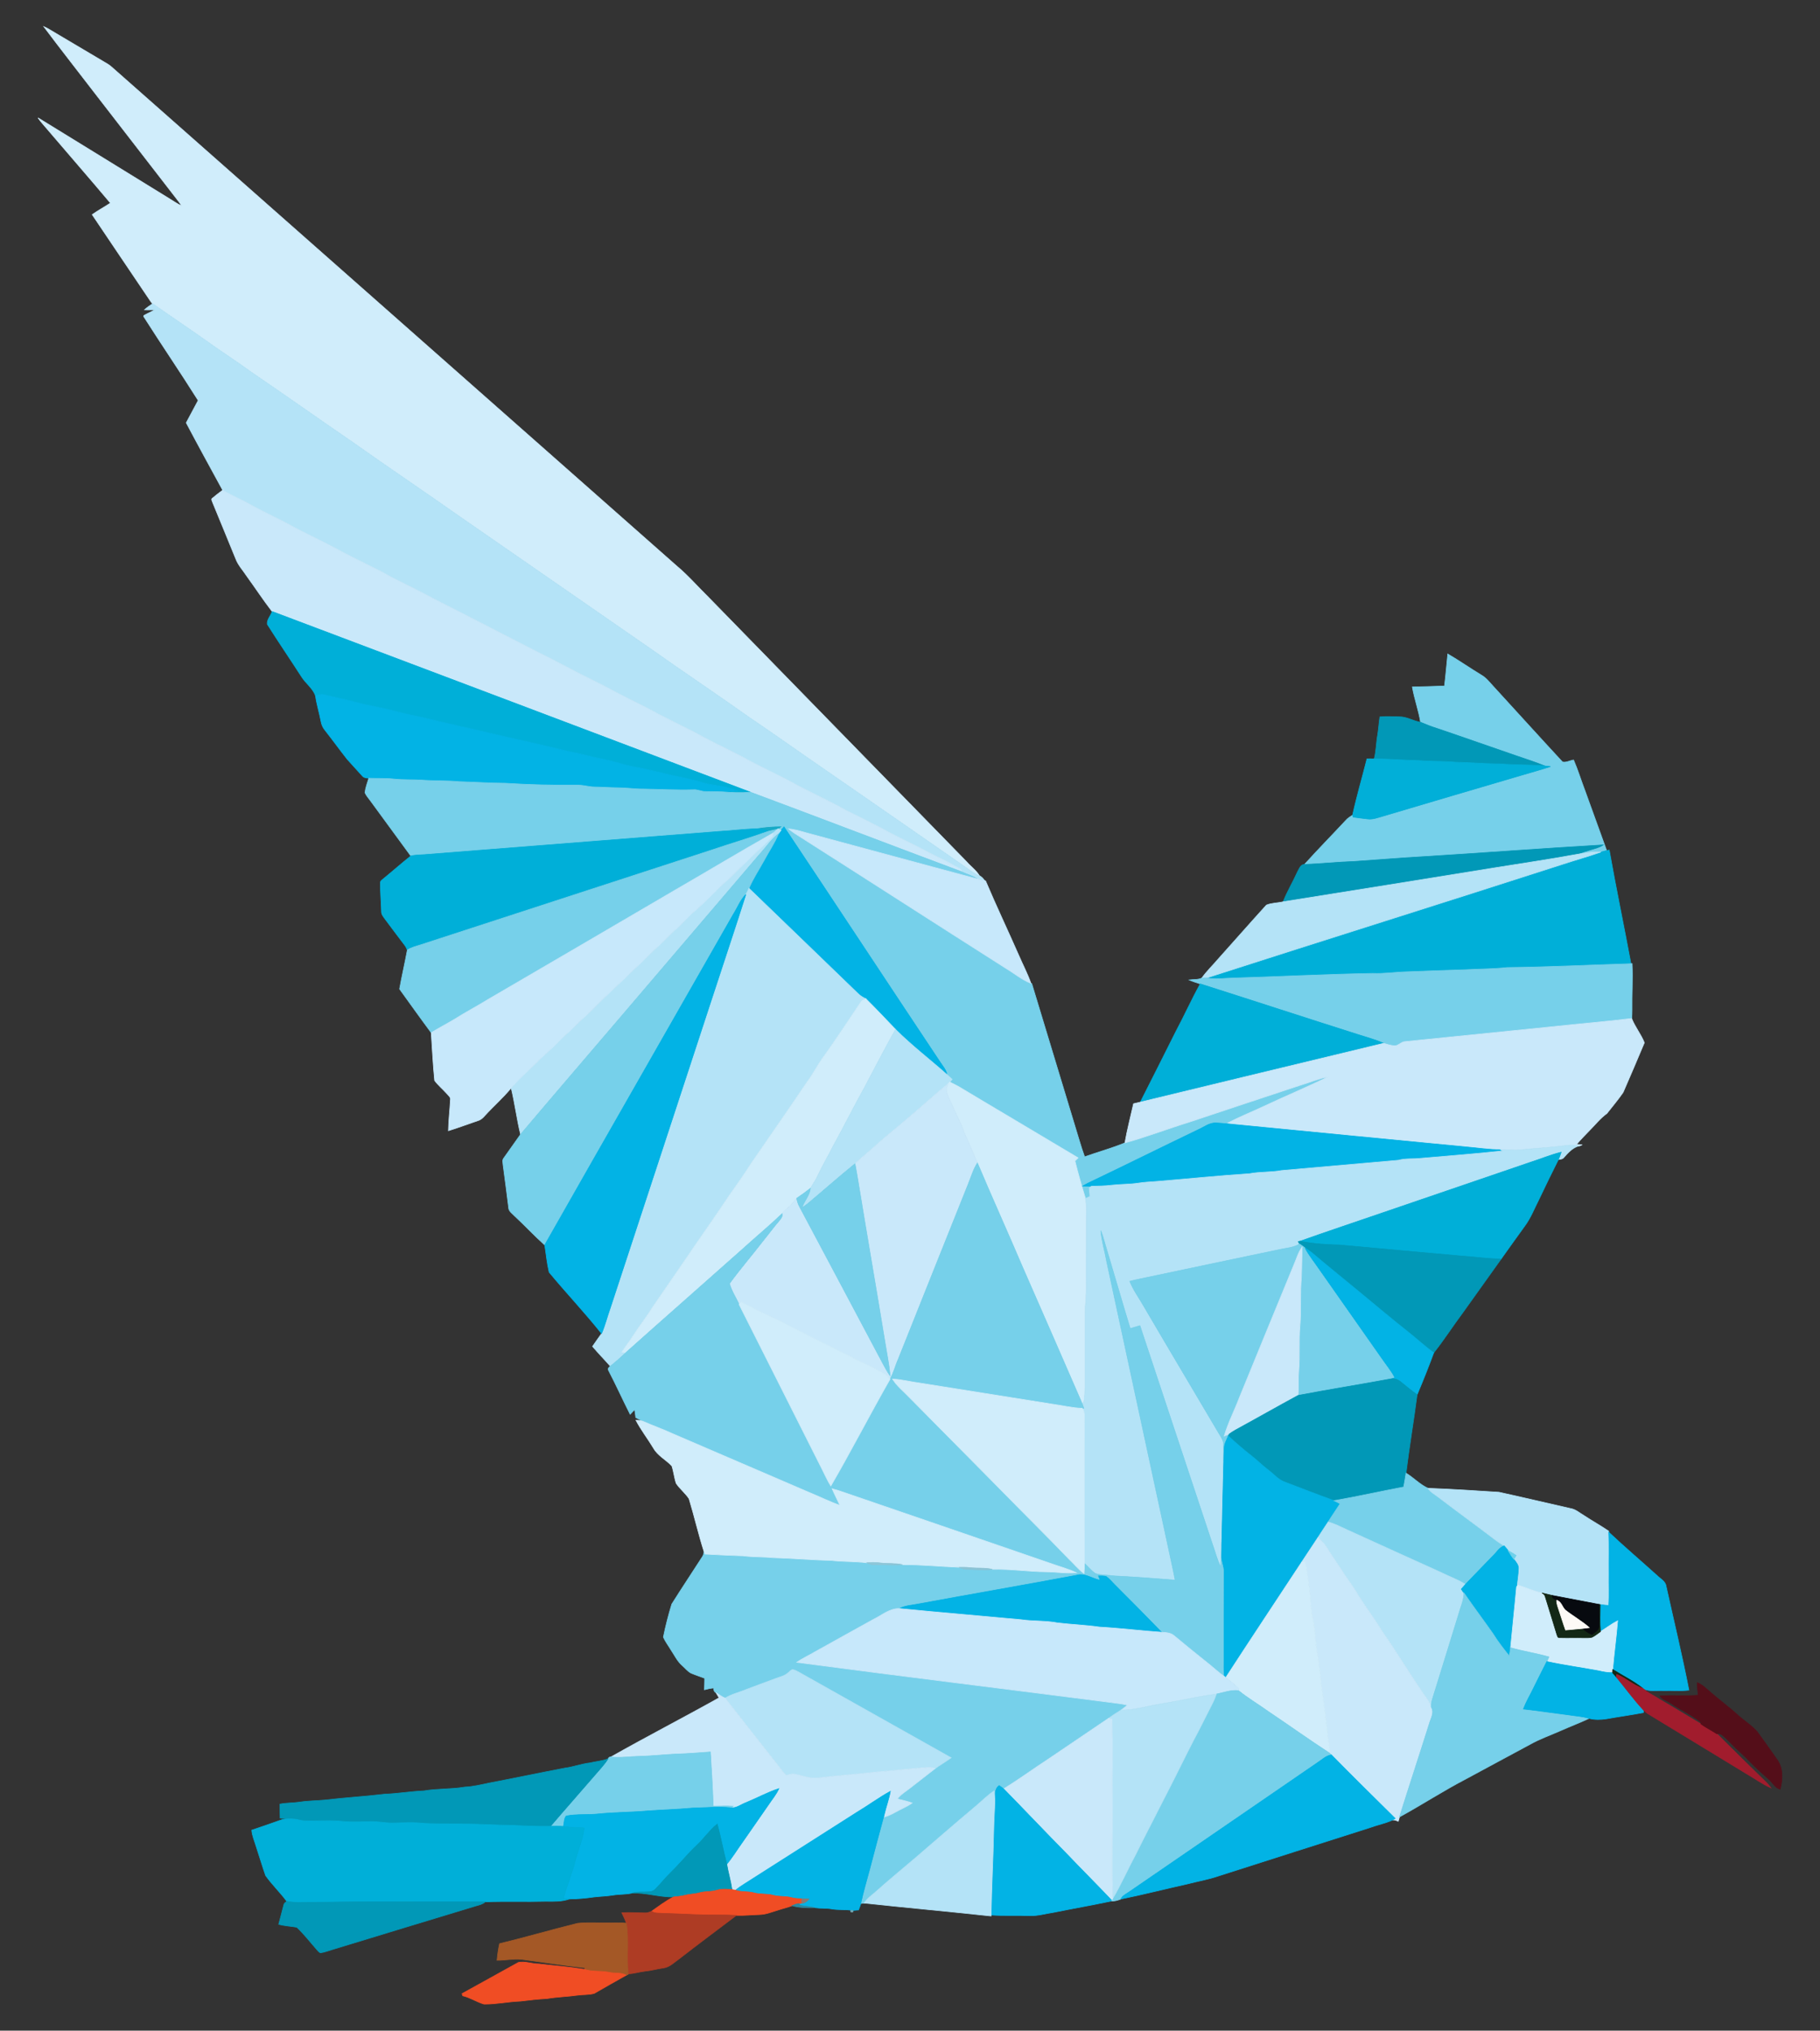
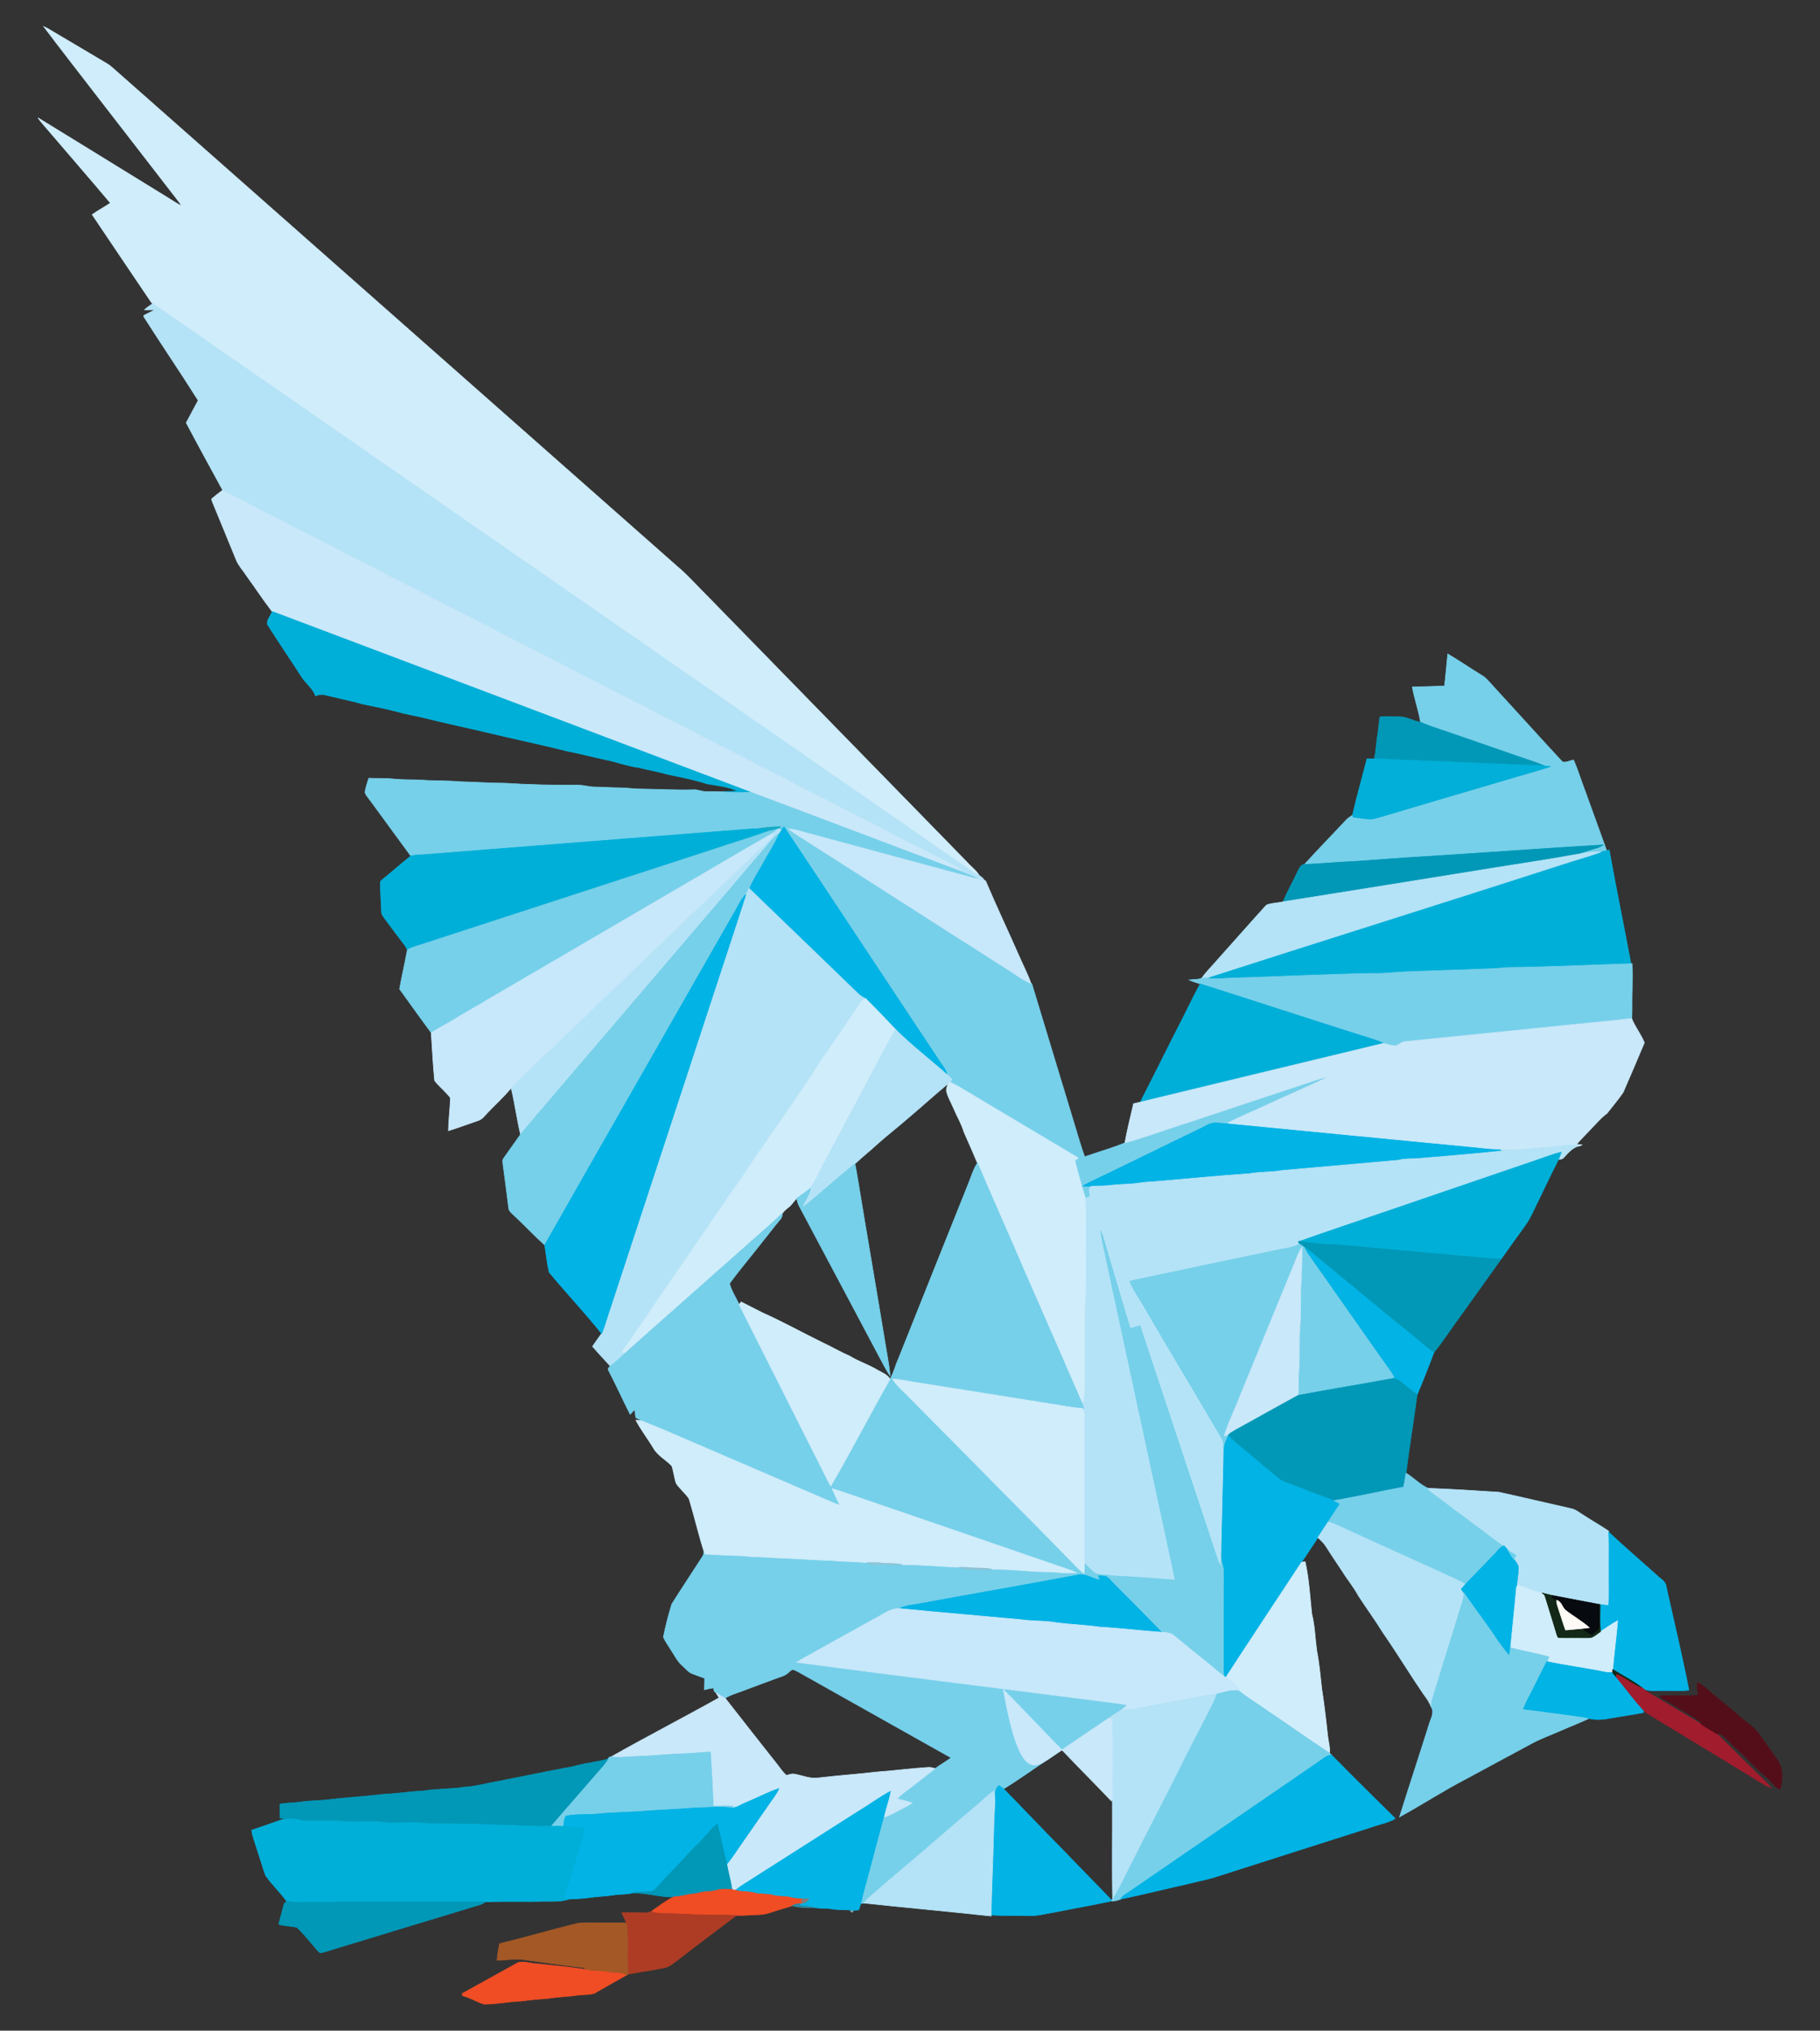
<svg xmlns="http://www.w3.org/2000/svg" version="1.1" id="Layer_1" x="0px" y="0px" viewBox="0 0 1472.488 1643.041" enable-background="new 0 0 1472.488 1643.041" xml:space="preserve">
  <rect x="0" y="0" width="1472.488" height="1643.041" fill="#333333" stroke="none" />
  <g>
    <path fill="#D0EDFB" stroke="#D0EDFB" stroke-width="0.5" d="M35.456,21.553c1.115,0.491,2.211,1.011,3.279,1.606   c15.986,9.514,32.02,18.963,48.016,28.458c2.145,1.266,3.987,2.948,5.82,4.611c151.681,133.956,303.372,267.904,455.053,401.86   c9.25,7.729,17.111,16.912,25.709,25.331c69.491,71.296,139.096,142.479,208.616,213.747c3.373,3.93,7.804,6.963,10.506,11.451   c-3.76-1.389-6.963-3.798-10.128-6.17c-43.159-29.932-86.281-59.902-129.506-89.739c-15.448-10.695-30.763-21.58-46.353-32.058   c-26.559-18.878-53.656-36.971-80.253-55.801c-51.209-35.365-102.267-70.956-153.486-106.311   c-29.233-20.597-58.919-40.514-88.086-61.196c-27.277-18.679-54.242-37.802-81.566-56.396   c-11.659-8.598-23.923-16.298-35.639-24.802c-14.541-10.299-29.365-20.181-43.925-30.442c-0.964-0.765-1.559-1.861-2.258-2.834   c-15.504-23.11-31.188-46.098-46.665-69.227c4.743-3.392,9.93-6.104,14.768-9.363c-16.922-20.191-34.297-40.013-51.37-60.081   c-2.438-2.919-5.083-5.678-7.218-8.834c35.506,21.769,70.928,43.688,106.406,65.504c3.241,1.965,6.34,4.195,9.836,5.726   c-0.765-1.238-1.578-2.447-2.457-3.6c-21.873-28.212-43.726-56.444-65.523-84.713C64.538,59.345,49.761,40.619,35.456,21.553z" />
    <path fill="#B4E3F7" stroke="#B4E3F7" stroke-width="0.5" d="M123.513,245.702c14.56,10.261,29.384,20.144,43.925,30.442   c11.716,8.503,23.98,16.204,35.639,24.802c27.324,18.594,54.289,37.717,81.566,56.396c29.167,20.682,58.853,40.599,88.086,61.196   c51.219,35.355,102.277,70.947,153.486,106.311c26.597,18.83,53.694,36.924,80.253,55.801   c15.59,10.478,30.905,21.362,46.353,32.058c43.226,29.837,86.347,59.807,129.506,89.739c3.165,2.371,6.368,4.781,10.128,6.17   c1.861,0.765,3.099,2.447,4.299,3.997c-2.031-0.35-4.034-0.794-6-1.408c-3.76-2.731-8.39-3.656-12.453-5.763   c-0.935-3.382-4.894-4.006-7.474-5.726c-6.604-3.997-13.823-6.774-20.531-10.563c-12.207-6.434-24.802-12.131-36.848-18.878   c-9.448-4.734-18.755-9.751-28.316-14.257c-12.859-7.237-26.257-13.445-39.352-20.219c-15.032-8.513-30.981-15.306-46.003-23.847   c-13.124-6.708-26.464-13.02-39.352-20.191c-9.221-4.658-18.528-9.165-27.693-13.927c-10.346-5.933-21.249-10.818-31.803-16.364   c-6.434-3.297-12.708-6.897-19.246-10.006c-15.807-7.662-31.122-16.27-46.92-23.961c-28.118-14.418-56.16-28.987-84.363-43.254   c-9.004-4.97-18.263-9.42-27.438-14.049c-6.992-3.279-13.501-7.455-20.493-10.724c-8.551-4.375-17.243-8.484-25.727-12.972   c-12.5-6.944-25.501-12.916-38.18-19.511c-11.744-6.737-24.206-12.113-36.017-18.736c-7.332-4.119-15.183-7.285-22.373-11.65   c-9.892-18.141-19.832-36.272-29.507-54.535c3.203-6.047,6.472-12.046,9.675-18.093c-14.371-22.865-29.648-45.172-44.123-67.97   l0.227-0.784c2.901-1.625,5.981-2.901,8.834-4.611c-2.806,0.076-5.603,0.283-8.399,0.085   C118.865,248.753,121.227,247.27,123.513,245.702z" />
    <path fill="#C9E8FA" stroke="#C9E8FA" stroke-width="0.5" d="M171.916,403.071c2.646-2.286,5.461-4.365,8.258-6.463   c7.19,4.365,15.042,7.53,22.373,11.65c11.81,6.623,24.272,11.999,36.017,18.736c12.679,6.595,25.68,12.566,38.18,19.511   c8.484,4.488,17.177,8.598,25.727,12.972c6.992,3.269,13.501,7.445,20.493,10.724c9.174,4.63,18.433,9.08,27.438,14.049   c28.203,14.267,56.245,28.836,84.363,43.254c15.797,7.691,31.113,16.298,46.92,23.961c6.538,3.108,12.812,6.708,19.246,10.006   c10.554,5.546,21.457,10.431,31.803,16.364c9.165,4.762,18.471,9.269,27.693,13.927c12.887,7.171,26.228,13.483,39.352,20.191   c15.023,8.541,30.971,15.334,46.003,23.847c13.095,6.774,26.493,12.982,39.352,20.219c9.562,4.507,18.868,9.524,28.316,14.257   c12.046,6.746,24.641,12.443,36.848,18.878c6.708,3.789,13.927,6.567,20.531,10.563c2.579,1.72,6.538,2.343,7.474,5.726   c-57.086-21.353-114.002-43.159-171.097-64.465c-128.987-48.8-258.002-97.515-387.026-146.201   c-7.19-9.344-13.681-19.237-20.607-28.789c-2.986-4.573-6.878-8.645-8.815-13.823c-6.217-15.155-12.377-30.329-18.651-45.455   C171.841,405.593,170.471,403.902,171.916,403.071z" />
    <path fill="#00AFD8" stroke="#00AFD8" stroke-width="0.5" d="M220.178,494.775c129.025,48.687,258.04,97.401,387.026,146.201   c-7.672,0.624-15.41,0.321-23.072-0.312c4.233-0.302,8.466-0.425,12.698-0.576c-7.833-3.741-16.676-4.384-25.104-5.933   c-10.402-3.477-21.221-5.395-31.925-7.691c-7.483-2.277-15.24-3.354-22.78-5.395c-9.391-1.238-18.282-4.648-27.541-6.5   c-10.128-2.05-20.068-4.885-30.225-6.774c-21.844-5.518-43.925-10.053-65.826-15.316c-16.326-3.893-32.757-7.341-49.055-11.395   c-7.899-1.984-15.986-3.212-23.819-5.47c-8.692-2.39-17.583-3.902-26.379-5.82c-10.327-2.901-20.862-5.008-31.283-7.54   c-2.57-0.784-5.187-0.094-7.634,0.728c-2.192-6.255-7.984-10.081-11.376-15.58c-9.108-14.163-18.632-28.08-27.617-42.309   C215.728,501.417,219.101,498.224,220.178,494.775z" />
    <path fill="#76D0EA" stroke="#76D0EA" stroke-width="0.5" d="M1171.318,529.119c9.212,5.395,17.97,11.517,27.107,17.054   c4.157,2.315,6.954,6.264,10.176,9.647c18.537,20.2,36.914,40.571,55.546,60.686c2.929,0.737,6.019-1.134,8.976-1.606   c3.524,8.107,6.066,16.619,9.231,24.868c5.839,16.147,11.735,32.256,17.526,48.413c-1.606,0.368-3.175,0.831-4.743,1.266   c-6.85-0.841-13.558,1.162-20.304,1.994c4.044-1.313,8.069-2.702,12.16-3.883c3.43-1.077,7.077-1.786,10.062-3.94   c-48.214,2.834-96.381,6.472-144.586,9.467c-18.981,1.049-37.925,2.693-56.888,3.94c-13.426,0.425-26.786,1.927-40.202,2.419   c10.875-12.018,22.232-23.602,33.286-35.468c1.559-1.842,3.59-3.137,5.641-4.375c0.123,0.387,0.387,1.143,0.51,1.521   c3.93,0.548,7.87,1.068,11.82,1.502c4.015,0.491,7.87-1.039,11.668-2.116c37.405-11.158,74.867-22.147,112.311-33.182   c7.927-2.343,15.901-4.516,23.753-7.115c-1.568-0.18-3.118-0.34-4.658-0.501c-7.53-3.127-15.344-5.489-23.025-8.201   c-21.344-7.313-42.602-14.862-63.974-22.099c-4.573-1.398-9.004-3.165-13.388-5.026c-1.568-9.656-4.989-18.925-6.67-28.562   c8.673-0.17,17.337-0.472,26.011-0.775C1169.731,546.428,1170.43,537.764,1171.318,529.119z" />
-     <path fill="#02B3E5" stroke="#02B3E5" stroke-width="0.5" d="M255.259,562.981c2.447-0.822,5.064-1.512,7.634-0.728   c10.421,2.532,20.956,4.639,31.283,7.54c8.796,1.918,17.687,3.43,26.379,5.82c7.833,2.258,15.92,3.486,23.819,5.47   c16.298,4.053,32.729,7.502,49.055,11.395c21.901,5.263,43.981,9.798,65.826,15.316c10.157,1.89,20.096,4.724,30.225,6.774   c9.259,1.852,18.15,5.263,27.541,6.5c7.54,2.041,15.297,3.118,22.78,5.395c10.705,2.296,21.523,4.214,31.925,7.691   c8.428,1.549,17.271,2.192,25.104,5.933c-4.233,0.151-8.466,0.274-12.698,0.576c-4.346-0.198-8.702-0.236-13.048-0.236   c-3.534,0.189-6.746-1.814-10.289-1.417c-13.577,0.378-27.145-0.387-40.703-0.605c-6.642,0.076-13.218-1.02-19.851-1.02   c-6.302-0.028-12.585-0.548-18.887-0.624c-4.45,0.038-8.73-1.417-13.161-1.483c-19.87,0.113-39.749-0.283-59.58-1.559   c-12.292-0.057-24.556-0.935-36.848-1.257c-10.365-0.973-20.777-0.491-31.141-1.323c-7.275-0.397-14.579-0.057-21.825-0.813   c-6.793-0.765-13.634-0.34-20.436-0.642c-1.899-0.208-4.11-0.34-5.338-2.013c-3.997-4.516-8.154-8.881-12.132-13.398   c-6.122-7.766-11.905-15.788-18.018-23.545c-1.701-2.06-2.778-4.554-3.212-7.171C258.396,576.653,256.194,569.945,255.259,562.981z   " />
    <path fill="#0198B7" stroke="#0198B7" stroke-width="0.5" d="M1116.386,580.035c5.3-0.557,10.648-0.104,15.967-0.057   c5.981-0.019,11.149,3.467,16.969,4.403c4.384,1.861,8.815,3.628,13.388,5.026c21.372,7.237,42.63,14.786,63.974,22.099   c7.681,2.712,15.495,5.074,23.025,8.201c-11.99-1.03-24.046-0.643-36.035-1.653c-12.027-0.009-23.989-1.153-35.998-1.342   c-10.043-0.916-20.134-0.51-30.177-1.37c-11.914-0.161-23.791-1.351-35.705-1.332c1.682-6.406,1.625-13.076,2.816-19.558   C1115.394,589.663,1115.621,584.816,1116.386,580.035z" />
    <path fill="#01AFD8" stroke="#01AFD8" stroke-width="0.5" d="M1105.946,613.973c1.937-0.038,3.883-0.038,5.848,0.038   c11.914-0.019,23.791,1.172,35.705,1.332c10.043,0.86,20.134,0.454,30.177,1.37c12.009,0.189,23.97,1.332,35.998,1.342   c11.99,1.011,24.046,0.624,36.035,1.653c1.54,0.161,3.09,0.321,4.658,0.501c-7.852,2.598-15.826,4.771-23.753,7.115   c-37.443,11.035-74.905,22.024-112.311,33.182c-3.798,1.077-7.653,2.608-11.668,2.116c-3.949-0.435-7.889-0.954-11.82-1.502   c-0.123-0.378-0.387-1.134-0.51-1.521C1097.651,644.293,1102.129,629.194,1105.946,613.973z" />
    <path fill="#76D0EA" stroke="#76D0EA" stroke-width="0.5" d="M298.362,629.686c6.803,0.302,13.643-0.123,20.436,0.642   c7.247,0.756,14.55,0.416,21.825,0.813c10.365,0.831,20.777,0.35,31.141,1.323c12.292,0.321,24.556,1.2,36.848,1.257   c19.832,1.276,39.711,1.672,59.58,1.559c4.431,0.066,8.711,1.521,13.161,1.483c6.302,0.076,12.585,0.595,18.887,0.624   c6.633,0,13.209,1.096,19.851,1.02c13.558,0.217,27.126,0.983,40.703,0.605c3.543-0.397,6.755,1.606,10.289,1.417   c4.346,0,8.702,0.038,13.048,0.236c7.662,0.633,15.401,0.935,23.072,0.312c57.095,21.306,114.011,43.112,171.097,64.465   c4.063,2.107,8.692,3.033,12.453,5.763c-46.211-12.415-92.403-24.962-138.615-37.434c-4.62-1.342-9.269-2.74-14.087-3.108   c1.644,1.313,3.316,2.598,5.093,3.742c56.935,36.234,113.652,72.808,170.597,109.032c6.793,4.034,12.963,9.278,20.361,12.207   l0.661,0.255c12.887,42.394,25.699,84.816,38.558,127.229c1.238,4.327,2.702,8.588,4.204,12.84   c10.818-3.855,21.958-6.869,32.577-11.253c17.583-4.856,34.646-11.432,52.078-16.818c30.026-10.034,60.072-19.974,90.126-29.922   c7.502-2.22,14.739-5.357,22.449-6.831c-17.252,8.494-35.043,15.835-52.428,24.065c-9.637,4.488-19.52,8.503-28.968,13.379   c1.975,0.454,3.959,0.926,5.971,1.313c-5.13-0.387-10.251-1.068-15.382-1.332c-5.442-0.265-9.845,3.449-14.579,5.518   c-29.762,14.295-59.325,28.997-89.115,43.225c-1.445,0.718-2.844,1.512-4.233,2.324c2.315,0.104,4.648,0.18,6.982,0.161   c-0.444,0.359-1.342,1.087-1.795,1.446c0.293,2.258,0.359,4.535,0.605,6.812c-1.219,0.51-2.409,1.058-3.6,1.606   c-3.08-10.034-5.971-20.134-8.494-30.31c0.831-0.86,1.672-1.71,2.523-2.551c-32.152-19.284-64.465-38.294-96.598-57.606   c-2.343-1.332-4.781-2.485-7.181-3.675c0.652-0.727,1.276-1.474,1.909-2.211c-1.427-1.276-2.825-2.57-4.223-3.845   c-0.709-3.921-3.486-6.916-5.565-10.138c-42.205-63.378-84.042-126.993-126.294-190.334c-0.803,0.898-1.606,1.795-2.353,2.74   c-0.595-0.302-1.776-0.907-2.362-1.209c0.699-0.52,1.398-1.049,2.107-1.559c-6.453,0-12.897,0.567-19.265,1.625   c-10.015,0.17-19.945,1.568-29.932,2.097c-79.667,6.321-159.334,12.491-239.002,18.792c-3.704,0.217-7.455,0.265-11.092,1.077   c-10.856-14.777-21.684-29.573-32.483-44.397c-1.578-2.249-3.524-4.28-4.649-6.803C295.716,637.339,297.2,633.531,298.362,629.686z   " />
    <path fill="#15AAC7" stroke="#15AAC7" stroke-width="0.5" d="M612.42,670.587c6.368-1.058,12.812-1.625,19.265-1.625   c-0.709,0.51-1.408,1.039-2.107,1.559l-0.586,0.435c-2.438,0.586-4.904,1.011-7.322,1.653   C618.873,670.937,615.585,670.7,612.42,670.587z" />
    <path fill="#02B3E5" stroke="#02B3E5" stroke-width="0.5" d="M631.94,671.73c0.746-0.945,1.55-1.842,2.353-2.74   c42.252,63.341,84.089,126.955,126.294,190.334c2.079,3.222,4.856,6.217,5.565,10.138c-13.794-12.273-28.552-23.488-41.61-36.565   c-7.927-8.305-15.826-16.638-23.951-24.745c-2.579-1.181-4.998-2.702-6.935-4.771c-29.148-28.307-58.522-56.377-87.708-84.646   c3.335-7.88,8.154-15.013,12.226-22.506c3.827-7.237,8.598-13.974,11.659-21.599C630.513,673.648,631.203,672.665,631.94,671.73z" />
    <path fill="#00AFD8" stroke="#00AFD8" stroke-width="0.5" d="M582.488,672.684c9.987-0.529,19.917-1.927,29.932-2.097   c3.165,0.113,6.453,0.35,9.25,2.022c-14.9,5.357-30.111,9.788-45.096,14.89c-78.647,25.567-157.256,51.247-235.893,76.842   c-3.779,1.247-7.804,2.069-11.13,4.375c-0.557-1.304-1.105-2.617-1.946-3.741c-5.376-6.916-10.487-14.021-15.779-20.984   c-1.521-2.079-3.439-4.204-3.222-6.963c-0.198-7.577-0.945-15.145-0.831-22.723c-0.161-1.531,1.342-2.277,2.277-3.165   c7.511-6.122,14.758-12.576,22.345-18.585c3.638-0.813,7.388-0.86,11.092-1.077C423.153,685.175,502.821,679.005,582.488,672.684z" />
    <path fill="#76D0EA" stroke="#76D0EA" stroke-width="0.5" d="M621.669,672.609c2.419-0.642,4.885-1.068,7.322-1.653   c-1.257,1.03-2.447,2.135-3.694,3.175c-26.238,14.824-52.05,30.395-78.137,45.484c-50.86,29.781-101.719,59.571-152.654,89.238   c-8.768,5.442-17.942,10.195-26.644,15.75c-6.283,3.732-12.755,7.124-18.991,10.941c-8.673-11.678-17.092-23.545-25.605-35.327   c1.909-10.535,4.318-20.975,6.283-31.5c3.326-2.305,7.351-3.127,11.13-4.375c78.637-25.595,157.246-51.275,235.893-76.842   C591.558,682.397,606.77,677.966,621.669,672.609z" />
    <path fill="#B4E3F7" stroke="#B4E3F7" stroke-width="0.5" d="M628.992,670.955l0.586-0.435c0.586,0.302,1.767,0.907,2.362,1.209   c-0.737,0.935-1.427,1.918-2.107,2.901c-5.943,4.497-9.949,10.903-15.013,16.279c-37.16,43.471-74.263,86.99-111.385,130.498   c-27.438,32.143-54.988,64.191-82.294,96.457c-3.014-12.424-4.573-25.179-7.587-37.594c7.086-8.466,15.769-15.419,23.365-23.394   c5.197-4.875,10.629-9.514,15.58-14.645c3.741-4.148,8.277-7.455,12.113-11.498c5.404-5.641,11.565-10.478,16.874-16.204   c10.497-10.61,21.731-20.465,32.266-31.028c6.859-6.047,12.991-12.859,19.832-18.925c5.017-4.422,9.373-9.543,14.503-13.842   c4.412-3.77,7.88-8.503,12.358-12.207c10.667-8.815,19.586-19.51,30.244-28.326c10.743-11.017,22.128-21.362,33.125-32.114   c1.219-0.973,1.587-2.466,1.483-3.959C626.545,673.091,627.735,671.985,628.992,670.955z" />
    <path fill="#C7E8FB" stroke="#C7E8FB" stroke-width="0.5" d="M638.053,670.662c4.819,0.368,9.467,1.767,14.087,3.108   c46.211,12.472,92.403,25.019,138.615,37.434c1.965,0.614,3.968,1.058,6,1.408l0.633,0.113   c8.579,20.247,18.008,40.127,26.861,60.261c3.241,7.568,7.133,14.881,9.854,22.657c-7.398-2.929-13.568-8.173-20.361-12.207   c-56.944-36.224-113.662-72.798-170.597-109.032C641.369,673.261,639.697,671.976,638.053,670.662z" />
    <path fill="#C7E8FB" stroke="#C7E8FB" stroke-width="0.5" d="M547.161,719.614c26.086-15.089,51.899-30.659,78.137-45.484   c0.104,1.493-0.265,2.986-1.483,3.959c-10.998,10.752-22.383,21.098-33.125,32.114c-10.658,8.815-19.577,19.51-30.244,28.326   c-4.478,3.704-7.946,8.437-12.358,12.207c-5.13,4.299-9.486,9.42-14.503,13.842c-6.841,6.066-12.972,12.878-19.832,18.925   c-10.535,10.563-21.769,20.417-32.266,31.028c-5.31,5.726-11.47,10.563-16.874,16.204c-3.836,4.044-8.371,7.351-12.113,11.498   c-4.951,5.13-10.384,9.769-15.58,14.645c-7.596,7.974-16.279,14.928-23.365,23.394c-6.595,7.993-14.465,14.843-21.419,22.524   c-1.502,1.738-3.26,3.345-5.546,3.949c-7.946,2.683-15.788,5.678-23.8,8.135c0.161-8.343,1.19-16.629,1.616-24.943   c0.482-2.173-1.587-3.458-2.749-4.932c-3.26-3.647-7.067-6.812-10.015-10.714c-1.323-12.868-1.88-25.831-2.768-38.747   c6.236-3.817,12.708-7.209,18.991-10.941c8.702-5.556,17.876-10.308,26.644-15.75C445.442,779.184,496.301,749.394,547.161,719.614   z" />
    <path fill="#76D0EA" stroke="#76D0EA" stroke-width="0.5" d="M614.819,690.91c5.064-5.376,9.07-11.782,15.013-16.279   c-3.061,7.625-7.833,14.361-11.659,21.599c-4.072,7.492-8.891,14.626-12.226,22.506c-0.765,1.71-1.616,3.383-2.523,5.026   c-4.459,4.431-6.595,10.469-9.93,15.675c-50.869,89.342-102.04,178.524-152.787,267.932c-8.475-7.625-16.223-16.015-24.603-23.753   c-1.842-1.984-4.62-3.647-4.63-6.67c-1.436-11.451-2.882-22.902-4.45-34.335c-0.094-1.861-0.803-4.006,0.539-5.565   c4.497-6.415,9.032-12.802,13.577-19.18c27.305-32.266,54.856-64.314,82.294-96.457C540.557,777.899,577.66,734.381,614.819,690.91   z" />
    <path fill="#0198B7" stroke="#0198B7" stroke-width="0.5" d="M1152.469,693.083c48.205-2.995,96.372-6.633,144.586-9.467   c-2.986,2.154-6.633,2.863-10.062,3.94c-4.091,1.181-8.116,2.57-12.16,3.883c-21.608,3.968-43.367,7.124-65.06,10.629   c-57.199,9.306-114.427,18.415-171.655,27.56c3.307-8.371,8.012-16.1,11.669-24.31c1.379-2.239,2.39-5.962,5.593-5.877   c13.416-0.491,26.776-1.994,40.202-2.419C1114.544,695.776,1133.488,694.132,1152.469,693.083z" />
    <path fill="#00AFD8" stroke="#00AFD8" stroke-width="0.5" d="M1295.137,689.445c1.568-0.435,3.137-0.898,4.743-1.266   c0.529-0.094,1.568-0.283,2.097-0.387c5.461,30.726,11.839,61.281,17.574,91.959c-33.399,1.02-66.789,2.721-100.217,3.08   c-11.092,1.275-22.269,1.105-33.399,1.767c-15.986,0.435-31.954,1.134-47.931,1.691c-9.136,0.208-18.207,1.71-27.353,1.285   c-37.934,0.671-75.822,2.674-113.737,3.789c-6.888,0.104-13.861,1.427-20.663-0.161c95.55-30.773,191.364-60.742,286.894-91.581   C1273.765,696.088,1284.564,693.14,1295.137,689.445z" />
    <path fill="#B4E3F7" stroke="#B4E3F7" stroke-width="0.5" d="M1274.833,691.439c6.746-0.831,13.454-2.834,20.304-1.994   c-10.573,3.694-21.372,6.642-31.992,10.176c-95.531,30.839-191.345,60.809-286.894,91.581c-1.323,0.028-2.627,0.057-3.921,0.18   c3.987-5.659,9.07-10.459,13.539-15.741c12.944-14.427,25.727-29.006,38.747-43.348c4.167-1.739,9.061-1.606,13.501-2.664   c57.228-9.146,114.455-18.254,171.655-27.56C1231.465,698.563,1253.225,695.407,1274.833,691.439z" />
    <path fill="#B4E3F7" stroke="#B4E3F7" stroke-width="0.5" d="M603.425,723.761c0.907-1.644,1.757-3.316,2.523-5.026   c29.185,28.269,58.56,56.34,87.708,84.646c1.937,2.069,4.356,3.59,6.935,4.771c-1.389,0.661-3.023,1.058-3.949,2.381   c-10.421,15.363-20.465,31-31.378,46.032c-4.252,5.943-7.474,12.547-11.895,18.386c-15.098,22.317-30.442,44.463-45.758,66.638   c-5.452,8.645-11.385,16.96-17.29,25.293c-9.042,13.568-18.33,26.975-27.664,40.344c-11.527,17.101-23.365,33.976-34.987,51.011   c-4.743,7.729-10.459,14.786-15.306,22.439c-2.834,4.582-6.34,8.702-9.165,13.303c0.746,0.151,2.23,0.444,2.967,0.595   c-3.93,3.817-8.078,7.407-12.349,10.856c-4.734-5.414-9.779-10.535-14.418-16.024c2.334-3.543,4.923-6.926,7.313-10.431   c2.872-6.727,4.601-13.889,7.077-20.767c27.919-84.873,55.707-169.784,83.56-254.667   C586.021,776.945,594.931,750.424,603.425,723.761z" />
    <path fill="#02B3E5" stroke="#02B3E5" stroke-width="0.5" d="M593.495,739.436c3.335-5.206,5.471-11.243,9.93-15.675   c-8.494,26.663-17.404,53.184-26.077,79.781c-27.853,84.883-55.64,169.793-83.56,254.667c-2.475,6.878-4.204,14.04-7.077,20.767   c-13.53-17.035-28.59-32.861-42.441-49.613c-1.729-7.218-2.4-14.673-3.562-21.995C491.454,917.96,542.626,828.778,593.495,739.436z   " />
    <path fill="#76D0EA" stroke="#76D0EA" stroke-width="0.5" d="M1319.551,779.751l0.935-0.076   c0.586,12.519-0.246,25.047-0.066,37.576c0.009,2.268-0.095,4.545-0.293,6.812c-20.663,2.513-41.421,4.204-62.112,6.434   c-40.325,4.025-80.64,8.21-120.975,12.245c-3.534-0.009-5.792,3.93-9.382,3.382c-2.816-0.302-5.508-1.209-8.201-1.965   c-6.784-3.052-14.012-4.885-21.06-7.181c-42.489-13.483-84.854-27.381-127.333-40.892c-3.023-1.02-6.085-1.937-9.004-3.212   c3.411-0.529,7.048,0.019,10.27-1.493c1.294-0.123,2.598-0.151,3.921-0.18c6.803,1.587,13.775,0.265,20.663,0.161   c37.916-1.115,75.803-3.118,113.737-3.789c9.146,0.425,18.216-1.077,27.353-1.285c15.977-0.557,31.944-1.257,47.931-1.691   c11.13-0.661,22.307-0.491,33.399-1.767C1252.761,782.472,1286.151,780.772,1319.551,779.751z" />
    <path fill="#00AFD8" stroke="#00AFD8" stroke-width="0.5" d="M971.064,796.087c42.479,13.511,84.845,27.409,127.333,40.892   c7.048,2.296,14.276,4.129,21.06,7.181c-65.636,15.779-131.235,31.699-196.853,47.572c9.599-19.019,19.255-38.01,28.751-57.086   C958.157,821.919,964.053,808.71,971.064,796.087z" />
    <path fill="#D0EDFB" stroke="#D0EDFB" stroke-width="0.5" d="M696.641,810.534c0.926-1.323,2.56-1.72,3.949-2.381   c8.125,8.107,16.024,16.44,23.951,24.745c-8.806,15.561-16.865,31.51-25.274,47.279c-8.749,15.618-16.638,31.689-25.321,47.345   c-3.874,7.729-8.305,15.164-11.98,22.997c-1.786,3.845-4.101,7.398-6.321,10.998c-3.609,2.797-7.275,5.518-11.092,8.04   c-2.305,2.258-3.921,5.168-6.491,7.19c-1.956,1.531-3.949,3.099-5.263,5.253c-10.818,10.27-22.326,19.803-33.352,29.847   c-31.028,27.645-62.301,55.017-93.282,82.728c-0.737-0.151-2.22-0.444-2.967-0.595c2.825-4.601,6.33-8.721,9.165-13.303   c4.847-7.653,10.563-14.711,15.306-22.439c11.621-17.035,23.46-33.91,34.987-51.011c9.335-13.369,18.622-26.776,27.664-40.344   c5.905-8.333,11.839-16.648,17.29-25.293c15.316-22.175,30.659-44.321,45.758-66.638c4.422-5.839,7.644-12.443,11.895-18.386   C676.176,841.533,686.219,825.896,696.641,810.534z" />
    <path fill="#C9E8FA" stroke="#C9E8FA" stroke-width="0.5" d="M1258.015,830.498c20.692-2.23,41.449-3.921,62.112-6.434   c2.683,6.888,7.559,12.764,10.251,19.605c-5.593,13.445-11.394,26.823-17.177,40.193c-4.053,5.886-8.702,11.376-13.105,17.007   c-5.291,3.808-9.325,8.976-13.889,13.568c-3.571,3.827-7.379,7.455-10.705,11.499c1.531,0.076,3.061,0.179,4.62,0.331   c-1.03,0.293-1.984,1.172-3.08,0.945c-2.816-0.718-5.735-0.973-8.607-0.501c-13.199,1.729-26.502,2.39-39.739,3.76   c-4.828,0.463-9.628-0.51-14.446-0.236c-9.741,0.066-19.388-1.568-29.063-2.334c-61.971-5.877-123.904-12.028-185.856-17.999   c-2.012-0.387-3.997-0.86-5.971-1.313c9.448-4.875,19.331-8.891,28.968-13.379c17.385-8.229,35.176-15.571,52.428-24.065   c-7.71,1.474-14.947,4.611-22.449,6.831c-30.055,9.949-60.1,19.888-90.126,29.922c-17.432,5.385-34.495,11.961-52.078,16.818   c1.842-10.658,4.648-21.126,6.992-31.68c1.833-0.425,3.666-0.869,5.508-1.304c65.618-15.873,131.217-31.793,196.853-47.572   c2.693,0.756,5.386,1.663,8.201,1.965c3.59,0.548,5.848-3.392,9.382-3.382C1177.374,838.708,1217.69,834.523,1258.015,830.498z" />
    <path fill="#B4E3F7" stroke="#B4E3F7" stroke-width="0.5" d="M724.541,832.897c13.057,13.076,27.815,24.291,41.61,36.565   c1.398,1.275,2.797,2.57,4.223,3.845c-0.633,0.737-1.257,1.483-1.909,2.211c-0.265,0.246-0.813,0.756-1.086,1.011   c-11.036,9.051-21.561,18.755-32.502,27.938c-8.088,7.039-16.563,13.643-24.603,20.748c-6,5.678-12.604,10.667-18.547,16.411   c-13.039,10.554-25.567,21.721-38.445,32.464c-1.427,1.134-2.948,2.135-4.469,3.137c1.739-5.499,6.17-9.873,6.831-15.712   c2.22-3.6,4.535-7.152,6.321-10.998c3.675-7.833,8.107-15.268,11.98-22.997c8.683-15.656,16.572-31.727,25.321-47.345   C707.676,864.407,715.736,848.459,724.541,832.897z" />
    <path fill="#D0EDFB" stroke="#D0EDFB" stroke-width="0.5" d="M767.38,876.529c0.274-0.255,0.822-0.765,1.086-1.011   c2.4,1.19,4.837,2.343,7.181,3.675c32.133,19.312,64.446,38.322,96.598,57.606c-0.85,0.841-1.691,1.691-2.523,2.551   c2.523,10.176,5.414,20.276,8.494,30.31c0.699,3.316,0.746,6.718,0.746,10.109c-0.198,15.429-0.038,30.858-0.142,46.287   c-0.113,10.384,0.454,20.796-0.737,31.151c-0.227,12.283,0.028,24.584-0.18,36.876c-0.227,12.604,0.576,25.246-0.595,37.821   c-0.038,1.531-0.737,2.91-1.625,4.138c-16.043-36.782-31.992-73.601-48.167-110.336c-12.065-28.326-24.764-56.377-36.744-84.741   c-3.477-8.494-7.313-16.837-10.96-25.246c-1.852-6.538-5.518-12.302-8.078-18.547c-1.861-4.384-4.318-8.532-5.678-13.114   C765.14,881.48,766.274,878.835,767.38,876.529z" />
-     <path fill="#C9E8FA" stroke="#C9E8FA" stroke-width="0.5" d="M734.878,904.467c10.941-9.184,21.466-18.887,32.502-27.938   c-1.106,2.305-2.239,4.951-1.323,7.53c1.361,4.582,3.817,8.73,5.678,13.114c2.56,6.245,6.226,12.009,8.078,18.547   c3.647,8.409,7.483,16.752,10.96,25.246c-3.439,5.395-5.149,11.612-7.568,17.479c-18.906,46.977-37.547,94.047-56.377,141.062   c-2.447,5.367-3.723,11.253-6.737,16.374c-2.305-3.807-6.633-5.281-10.261-7.417c-7.256-4.346-15.401-6.897-22.591-11.366   c-7.398-3.156-14.295-7.294-21.589-10.657c-16.44-8.059-32.455-16.988-49.178-24.452c-5.612-2.872-11.234-5.716-16.846-8.579   c-0.406,0.51-1.219,1.54-1.625,2.06c-2.608-5.641-6.151-10.95-7.804-16.959c8.57-11.772,18.15-22.836,27.041-34.391   c4.393-5.367,8.475-10.979,12.991-16.242c1.417-1.672,3.052-3.505,2.57-5.877c1.313-2.154,3.307-3.723,5.263-5.253   c2.57-2.022,4.186-4.932,6.491-7.19c0.472,2.447,1.209,4.866,2.466,7.048c22.166,41.799,44.482,83.503,66.591,125.321   c2.06,3.807,4.015,7.691,6.557,11.224c-0.794-8.815-2.598-17.498-3.997-26.219c-7.256-44.246-14.947-88.426-22.184-132.681   c-0.709-4.214-1.427-8.437-2.258-12.623c5.943-5.745,12.547-10.733,18.547-16.411C718.315,918.111,726.79,911.506,734.878,904.467z   " />
    <path fill="#02B3E5" stroke="#02B3E5" stroke-width="0.5" d="M969.372,914.086c4.734-2.069,9.136-5.782,14.579-5.518   c5.13,0.265,10.251,0.945,15.382,1.332c61.952,5.971,123.885,12.122,185.856,17.999c9.675,0.765,19.322,2.4,29.063,2.334   c0.34,0.236,1.03,0.727,1.37,0.964c-22.043,2.428-44.161,4.034-66.241,6.009c-5.971,0.727-12.094-0.104-17.923,1.54   c-31.51,2.787-63.057,5.584-94.577,8.314c-8.56,1.606-17.347,0.935-25.907,2.57c-24.868,1.606-49.669,4.176-74.508,6.226   c-5.14,0.425-10.317,0.567-15.41,1.389c-7.247,1.115-14.607,0.86-21.872,1.738c-5.367,0.68-10.78,0.652-16.175,0.813   c-2.334,0.019-4.667-0.057-6.982-0.161c1.389-0.813,2.787-1.606,4.233-2.324C910.047,943.082,939.611,928.381,969.372,914.086z" />
    <path fill="#B4E3F7" stroke="#B4E3F7" stroke-width="0.5" d="M1268.436,926.708c2.872-0.472,5.792-0.217,8.607,0.501   c-4.809,1.653-8.296,5.291-11.536,9.032c-1.058,1.578-2.948,1.748-4.658,1.946c0.897-1.918,1.559-3.93,2.211-5.933   c-8.636,2.145-16.856,5.631-25.321,8.314c-39.437,13.464-78.855,26.937-118.273,40.438c-22.572,7.785-45.247,15.278-67.744,23.29   c-0.331,0.076-0.992,0.227-1.323,0.302c0.265,0.482,0.794,1.455,1.058,1.946c-4.932,2.995-10.828,3.241-16.317,4.507   c-37.471,7.776-74.896,15.807-112.358,23.649c-2.929,0.567-5.82,1.257-8.702,2.003c2.929,7.256,7.606,13.615,11.47,20.389   c20.077,34.354,40.514,68.509,60.705,102.796c1.625,2.731,3.656,5.489,3.704,8.806c0.104,4.488-0.085,8.985,0.104,13.492   c-0.576,20.947-1.002,41.903-1.502,62.859c-0.841,7.615-0.293,15.287-0.954,22.921c-2.872-5.962-4.507-12.406-6.699-18.613   c-19.633-58.891-39.059-117.847-58.645-176.757c-2.636,0.746-5.253,1.521-7.861,2.353c-6.463-21.088-12.5-42.3-18.868-63.416   c-1.672-5.253-2.853-10.648-4.904-15.769c0.671,8.314,3.222,16.317,4.649,24.509c18.074,83.72,36.111,167.45,54.119,251.18   c0.501,2.315,0.935,4.658,1.37,7.011c-16.43-1.332-32.899-2.542-49.376-3.373c-5.045-0.737-10.289-0.463-15.183-1.927   c-3.354-2.286-5.82-5.593-8.844-8.248c-0.255-37.727-0.076-75.463-0.104-113.189c-0.217-4.101,0.945-8.74-1.691-12.283   c0.321,0,0.964,0.01,1.285,0.01c-0.406-1.153-0.756-2.296-1.172-3.411c0.888-1.228,1.587-2.608,1.625-4.138   c1.172-12.576,0.369-25.217,0.595-37.821c0.208-12.292-0.047-24.594,0.18-36.876c1.19-10.355,0.624-20.767,0.737-31.151   c0.104-15.429-0.057-30.858,0.142-46.287c0-3.392-0.047-6.793-0.746-10.109c1.19-0.548,2.381-1.096,3.6-1.606   c-0.246-2.277-0.312-4.554-0.605-6.812c0.453-0.359,1.351-1.087,1.795-1.446c5.395-0.161,10.809-0.132,16.175-0.813   c7.266-0.879,14.626-0.624,21.872-1.738c5.093-0.822,10.27-0.964,15.41-1.389c24.839-2.05,49.641-4.62,74.508-6.226   c8.56-1.635,17.347-0.964,25.907-2.57c31.519-2.731,63.067-5.527,94.577-8.314c5.829-1.644,11.952-0.813,17.923-1.54   c22.08-1.975,44.199-3.581,66.241-6.009c-0.34-0.236-1.03-0.727-1.37-0.964c4.819-0.274,9.618,0.699,14.446,0.236   C1241.934,929.099,1255.237,928.438,1268.436,926.708z" />
    <path fill="#00AFD8" stroke="#00AFD8" stroke-width="0.5" d="M1237.739,940.569c8.465-2.683,16.685-6.17,25.321-8.314   c-0.652,2.003-1.313,4.015-2.211,5.933c-5.433,10.714-10.62,21.551-15.807,32.388c-3.713,7.247-6.642,14.975-11.555,21.542   c-6.396,8.787-12.68,17.659-18.982,26.502c-11.253,0-22.383-1.805-33.588-2.485c-32.558-3.005-65.136-5.801-97.685-8.853   c-10.563-0.104-21.126-1.02-31.51-2.986c22.496-8.012,45.172-15.504,67.744-23.29   C1158.884,967.506,1198.302,954.033,1237.739,940.569z" />
    <path fill="#76D0EA" stroke="#76D0EA" stroke-width="0.5" d="M783.205,958.445c2.419-5.867,4.129-12.084,7.568-17.479   c11.98,28.363,24.679,56.415,36.744,84.741c16.175,36.734,32.124,73.554,48.167,110.336c0.416,1.115,0.765,2.258,1.172,3.411   c-0.321,0-0.964-0.01-1.285-0.01c-8.428-0.274-16.685-2.343-25.028-3.477c-35.317-5.593-70.625-11.253-105.933-16.865   c-7.521-0.935-14.89-2.986-22.487-3.288c3.6,5.744,9.032,9.977,13.653,14.862c25.926,26.049,51.625,52.305,77.522,78.382   c17.12,17.517,34.59,34.703,51.54,52.39c4.138,3.798,7.587,8.381,12.198,11.659c0.18-2.74,0.35-5.471,0.331-8.192   c3.023,2.655,5.489,5.962,8.844,8.248c4.894,1.464,10.138,1.19,15.183,1.927c16.478,0.831,32.946,2.041,49.376,3.373   c-0.435-2.353-0.869-4.696-1.37-7.011c-18.008-83.73-36.045-167.46-54.119-251.18c-1.427-8.192-3.978-16.194-4.649-24.509   c2.05,5.121,3.231,10.516,4.904,15.769c6.368,21.117,12.406,42.328,18.868,63.416c2.608-0.831,5.225-1.606,7.861-2.353   c19.586,58.909,39.012,117.866,58.645,176.757c2.192,6.208,3.827,12.651,6.699,18.613c0.661-7.634,0.113-15.306,0.954-22.921   c0.113,4.478,0.047,8.966-0.132,13.454c-0.35,4.516,2.116,8.645,1.927,13.152c-0.161,23.951-0.019,47.902-0.076,71.854   c-0.019,4.299-0.142,8.626,0.302,12.925c-5.14-3.486-9.571-7.852-14.465-11.64c-8.777-6.954-17.432-14.059-26.039-21.202   c-2.806-2.561-6.737-2.731-10.308-2.948c-12.538-12.954-25.227-25.765-37.991-38.511c-2.258-2.202-4.214-4.762-6.831-6.567   c-2.022-0.605-4.157-0.406-6.217-0.463c0.444,1.124,0.916,2.277,1.389,3.439c-6.491-1.124-12.509-6.141-19.293-3.949   c-42.328,7.936-84.779,15.249-127.135,23.073c-5.414,1.153-11.139,1.285-16.166,3.817c-7.899-0.066-13.936,5.395-20.673,8.655   c-15.779,8.787-31.604,17.479-47.373,26.304c-4.885,2.976-10.204,5.215-14.862,8.579c85.61,11.357,171.343,21.778,256.991,32.842   c3.552,0.378,7.096,0.945,10.591,1.71c-1.606,1.36-3.231,2.721-4.96,3.93c-3.543,2.116-7.001,4.365-10.346,6.784   c-16.034,10.828-32.039,21.674-48.035,32.54c-12.387,8.04-24.272,16.846-36.886,24.537c-1.172-0.945-2.39-1.795-3.6-2.646   c-3.959,2.816-3.023,7.889-3.439,12.113c-0.142-2.608-0.35-5.206-0.576-7.785c-5.716,3.628-10.336,8.655-15.561,12.916   c-16.119,13.483-31.907,27.324-47.855,41.005c-10.676,9.146-21.599,18.008-32.058,27.409c-3.411,2.976-7.218,5.603-9.76,9.439   c-0.671,0.085-2.022,0.255-2.693,0.35c1.994-9.486,4.79-18.764,7.275-28.118c3.77-14.692,7.804-29.318,11.735-43.963   c0.047,0.51,0.161,1.54,0.208,2.06c2.976-0.964,5.839-2.23,8.551-3.779c4.535-2.655,9.543-4.469,13.813-7.578   c-3.921-1.398-8.003-2.239-12.018-3.25c2.627-3.6,6.529-5.849,9.968-8.56c6.869-5.31,13.709-10.658,20.559-15.986   c4.233-3.08,8.787-5.678,13.01-8.768c-40.769-22.988-81.661-45.795-122.42-68.811c-1.927-1.001-3.817-2.315-6.009-2.523   c-1.389,0.416-2.305,1.653-3.42,2.532c-2.617,2.532-6.321,3.241-9.618,4.507c-8.059,2.919-16.071,6-24.112,8.966   c-5.735,2.438-11.952,3.77-17.3,7.077c-2.683-1.124-4.979-2.919-7.398-4.469c-1.549-0.624-1.805-2.258-1.927-3.713   c-2.532,0.17-4.989,0.784-7.436,1.398c0.076-3.118,0.274-6.217,0.246-9.316c-3.713-1.398-7.502-2.627-11.149-4.186   c-2.759-1.493-4.677-4.1-7.029-6.104c-3.978-3.458-6.208-8.324-9.099-12.613c-2.05-3.458-4.535-6.68-6.17-10.365   c1.852-8.985,4.11-17.961,6.822-26.71c8.097-12.916,16.6-25.595,24.83-38.426c0.794-1.172,1.002-2.579,1.294-3.893   c0.208,0.472,0.633,1.408,0.85,1.88c10.28,0.557,20.569,1.096,30.858,1.389c7.851,1.068,15.779,0.68,23.649,1.474   c15.769,0.435,31.491,1.88,47.279,2.201c9.581,1.162,19.265,0.709,28.855,1.927c1.89,0.831,3.864,1.663,6,1.531   c7.681-0.17,15.363,0.746,23.025,0c15.259-0.038,30.461,1.493,45.701,2.116c1.89,0.746,3.817,1.625,5.915,1.625   c7.029,0.094,14.078,0.765,21.098,0.028c14.437-0.368,28.779,1.833,43.207,2.022c8.258,0.019,16.487,1.493,24.754,0.737   c-6.463-3.089-13.426-4.875-20.134-7.303c-55.546-19.095-111.082-38.246-166.657-57.256c-3.562-1.276-7.162-2.438-10.809-3.42   c1.927,4.563,4.261,8.938,6.321,13.445c-8.399-2.929-16.345-6.973-24.584-10.299c-36.999-15.854-73.923-31.888-110.922-47.723   c-7.88-3.704-16.138-6.463-24.055-10.043c-1.871-1.001-3.742-2.012-5.622-2.976c-0.208-2.173-0.539-4.318-0.916-6.453   c-1.209,1.276-2.419,2.551-3.619,3.846c-5.971-11.801-11.404-23.876-17.517-35.601c-0.907-1.398,0.51-2.542,1.502-3.288   c4.271-3.449,8.418-7.039,12.349-10.856c30.981-27.712,62.254-55.083,93.282-82.728c11.026-10.043,22.534-19.577,33.352-29.847   c0.482,2.372-1.153,4.204-2.57,5.877c-4.516,5.263-8.598,10.875-12.991,16.242c-8.891,11.555-18.471,22.619-27.041,34.391   c1.653,6.009,5.197,11.319,7.804,16.959c21.655,43.018,43.32,86.035,64.985,129.053c3.137,5.886,5.669,12.103,9.203,17.782   c16.544-28.486,31.566-57.833,47.902-86.423c3.014-5.121,4.289-11.007,6.737-16.374   C745.658,1052.492,764.299,1005.422,783.205,958.445z" />
    <path fill="#76D0EA" stroke="#76D0EA" stroke-width="0.5" d="M653.283,974.091c12.878-10.743,25.406-21.91,38.445-32.464   c0.831,4.186,1.55,8.409,2.258,12.623c7.237,44.255,14.928,88.435,22.184,132.681c1.398,8.721,3.203,17.404,3.997,26.219   c-2.542-3.534-4.497-7.417-6.557-11.224c-22.109-41.818-44.425-83.522-66.591-125.321c-1.257-2.183-1.994-4.601-2.466-7.048   c3.817-2.523,7.483-5.244,11.092-8.04c-0.661,5.839-5.093,10.214-6.831,15.712C650.335,976.227,651.856,975.225,653.283,974.091z" />
    <path fill="#0198B7" stroke="#0198B7" stroke-width="0.5" d="M1050.4,1004.599c0.331-0.076,0.992-0.227,1.323-0.302   c10.384,1.965,20.947,2.882,31.51,2.986c32.549,3.052,65.126,5.848,97.685,8.853c11.206,0.68,22.336,2.485,33.588,2.485   c-10.346,14.494-20.72,28.959-31.037,43.462c-7.984,10.705-15.202,21.977-23.488,32.455c-7.209-5.225-13.719-11.328-20.71-16.827   c-12.982-10.289-25.671-20.928-38.416-31.491c-13.067-10.875-26.36-21.466-39.304-32.492c-1.786-1.464-3.76-2.664-5.65-3.959   c-1.445-1.153-2.91-2.239-4.441-3.222C1051.194,1006.054,1050.665,1005.081,1050.4,1004.599z" />
    <path fill="#76D0EA" stroke="#76D0EA" stroke-width="0.5" d="M1051.458,1006.546c1.531,0.983,2.995,2.069,4.441,3.222   c3.241,6.047,7.606,11.385,11.451,17.045c16.884,24.055,33.749,48.12,50.652,72.156c3.543,5.234,7.691,10.072,10.591,15.731   c-0.501,0.18-1.512,0.557-2.012,0.746c-25.397,4.715-50.926,8.758-76.304,13.587c0.368-6.718-0.057-13.445,0.51-20.153   c1.02-11.905-0.095-23.885,0.964-35.79c1.115-13.124-0.028-26.323,1.172-39.437c0.198-8.229,0.482-16.459,0.586-24.679   c-3.222,4.384-4.62,9.713-6.774,14.635c-14.664,35.714-29.403,71.409-43.981,107.161c-3.949,10.44-9.146,20.408-12.311,31.132   c1.332-0.51,2.683-1.011,4.025-1.559c-0.18,0.387-0.529,1.143-0.699,1.521c-1.294,3.137-3.156,6.17-3.288,9.656   c-0.236,3.543-0.255,7.105-0.416,10.667c-0.189-4.507,0-9.004-0.104-13.492c-0.047-3.316-2.079-6.075-3.704-8.806   c-20.191-34.288-40.627-68.443-60.705-102.796c-3.864-6.774-8.541-13.133-11.47-20.389c2.882-0.746,5.773-1.436,8.702-2.003   c37.462-7.842,74.886-15.873,112.358-23.649C1040.631,1009.787,1046.526,1009.541,1051.458,1006.546z" />
    <path fill="#C9E8FA" stroke="#C9E8FA" stroke-width="0.5" d="M1046.734,1023.609c2.154-4.923,3.552-10.251,6.774-14.635   c-0.104,8.22-0.387,16.449-0.586,24.679c-1.2,13.114-0.057,26.313-1.172,39.437c-1.058,11.905,0.057,23.885-0.964,35.79   c-0.567,6.708-0.142,13.435-0.51,20.153c-16.931,9.174-33.654,18.726-50.567,27.938c-1.814,1.02-3.553,2.164-5.244,3.373   c-1.342,0.548-2.693,1.049-4.025,1.559c3.165-10.724,8.362-20.692,12.311-31.132   C1017.331,1095.019,1032.071,1059.323,1046.734,1023.609z" />
    <path fill="#02B3E5" stroke="#02B3E5" stroke-width="0.5" d="M1055.899,1009.768c1.89,1.294,3.864,2.494,5.65,3.959   c12.944,11.026,26.238,21.617,39.304,32.492c12.746,10.563,25.434,21.202,38.416,31.491c6.992,5.499,13.502,11.602,20.71,16.827   c-4.195,11.404-8.73,22.704-13.445,33.91c-4.734-3.203-8.995-6.992-13.464-10.516c-1.833-1.55-4.129-2.324-6.491-2.485   c0.501-0.189,1.512-0.567,2.012-0.746c-2.901-5.659-7.048-10.497-10.591-15.731c-16.903-24.036-33.768-48.101-50.652-72.156   C1063.505,1021.153,1059.14,1015.815,1055.899,1009.768z" />
    <path fill="#D0EDFB" stroke="#D0EDFB" stroke-width="0.5" d="M598.002,1055.469c0.406-0.52,1.219-1.549,1.625-2.06   c5.612,2.863,11.234,5.707,16.846,8.579c16.723,7.464,32.738,16.393,49.178,24.452c7.294,3.364,14.191,7.502,21.589,10.657   c7.19,4.469,15.334,7.02,22.591,11.366c3.628,2.135,7.955,3.609,10.261,7.417c-16.336,28.59-31.359,57.936-47.902,86.423   c-3.534-5.678-6.066-11.895-9.203-17.782C641.322,1141.504,619.657,1098.486,598.002,1055.469z" />
    <path fill="#D0EDFB" stroke="#D0EDFB" stroke-width="0.5" d="M722.123,1115.814c7.596,0.302,14.966,2.353,22.487,3.288   c35.308,5.612,70.616,11.272,105.933,16.865c8.343,1.134,16.6,3.203,25.028,3.477c2.636,3.543,1.474,8.182,1.691,12.283   c0.028,37.727-0.151,75.463,0.104,113.189c0.019,2.721-0.151,5.452-0.331,8.192c-4.611-3.278-8.059-7.861-12.198-11.659   c-16.95-17.687-34.42-34.873-51.54-52.39c-25.897-26.077-51.597-52.333-77.522-78.382   C731.155,1125.792,725.722,1121.559,722.123,1115.814z" />
    <path fill="#0198B7" stroke="#0198B7" stroke-width="0.5" d="M1050.277,1129.032c25.378-4.828,50.907-8.872,76.304-13.587   c2.362,0.161,4.658,0.935,6.491,2.485c4.469,3.524,8.73,7.313,13.464,10.516c-2.759,21.183-6.349,42.262-8.966,63.464   c-0.557,3.76-1.276,7.492-1.927,11.243c-18.792,3.524-37.443,7.776-56.283,11.017c-13.331-4.762-26.512-9.958-39.758-14.985   c-5.3-1.786-8.834-6.311-13.19-9.543c-4.989-3.808-9.429-8.248-14.371-12.103c-6.34-4.932-12.396-10.214-18.273-15.675   c0.17-0.378,0.52-1.134,0.699-1.521c1.691-1.209,3.43-2.353,5.244-3.373C1016.623,1147.759,1033.346,1138.206,1050.277,1129.032z" />
    <path fill="#D0EDFB" stroke="#D0EDFB" stroke-width="0.5" d="M514.489,1149.129c1.861-0.066,3.723,0.179,5.499,0.775   c7.918,3.581,16.175,6.34,24.055,10.043c36.999,15.835,73.923,31.869,110.922,47.723c8.239,3.326,16.185,7.37,24.584,10.299   c-2.06-4.507-4.393-8.881-6.321-13.445c3.647,0.983,7.247,2.145,10.809,3.42c55.574,19.01,111.111,38.161,166.657,57.256   c6.708,2.428,13.672,4.214,20.134,7.303c-8.267,0.756-16.497-0.718-24.754-0.737c-14.427-0.189-28.77-2.39-43.207-2.022   c-6.113-1.446-12.424-0.671-18.613-1.38c-2.797-0.302-5.603-0.321-8.399-0.274c-15.24-0.624-30.442-2.154-45.701-2.116   c-6.075-1.389-12.339-0.595-18.471-1.455c-3.515-0.463-7.048-0.387-10.554-0.076c-9.59-1.219-19.274-0.765-28.855-1.927   c-15.788-0.321-31.51-1.767-47.279-2.201c-7.87-0.794-15.797-0.406-23.649-1.474c-10.289-0.293-20.578-0.831-30.858-1.389   c-0.217-0.472-0.643-1.408-0.85-1.88c-4.535-14.163-7.833-28.723-12.16-42.952c-2.976-4.488-7.322-7.899-10.374-12.339   c-1.606-4.611-1.994-9.562-3.553-14.182c-4.752-5.083-11.498-8.296-14.928-14.55   C524.051,1163.99,518.599,1156.952,514.489,1149.129z" />
    <path fill="#02B3E5" stroke="#02B3E5" stroke-width="0.5" d="M990.48,1171.521c0.132-3.486,1.994-6.519,3.288-9.656   c5.877,5.461,11.933,10.743,18.273,15.675c4.941,3.855,9.382,8.296,14.371,12.103c4.356,3.231,7.889,7.757,13.19,9.543   c13.246,5.026,26.427,10.223,39.758,14.985c1.644,0.737,3.231,1.635,4.828,2.523c-3.156,4.97-6.595,9.76-9.666,14.777   c-2.73,4.223-5.612,8.362-8.286,12.632c-4.337,6.699-8.881,13.265-13.209,19.974c-20.436,31.084-41.052,62.046-61.309,93.244   c-0.283-0.227-0.85-0.671-1.134-0.888c-0.444-4.299-0.321-8.626-0.302-12.925c0.057-23.951-0.085-47.902,0.076-71.854   c0.189-4.507-2.277-8.635-1.927-13.152c0.18-4.488,0.246-8.976,0.132-13.454c0.501-20.956,0.926-41.912,1.502-62.859   C990.225,1178.626,990.243,1175.064,990.48,1171.521z" />
    <path fill="#76D0EA" stroke="#76D0EA" stroke-width="0.5" d="M1135.642,1203.153c0.652-3.751,1.37-7.483,1.927-11.243   c6.151,3.76,11.177,9.259,17.772,12.264c2.069,3.345,5.782,5.036,8.759,7.445c14.994,11.489,30.319,22.543,45.342,34.004   c2.372,1.871,4.96,3.458,7.493,5.13c-3.912,1.342-5.962,5.178-8.806,7.899c-7.596,7.672-14.975,15.561-22.515,23.29   c-6.189-3.997-13.218-6.368-19.756-9.675c-25.387-11.442-50.708-23.016-76.049-34.524c-5.017-2.286-9.911-4.923-15.287-6.274   c3.071-5.017,6.51-9.807,9.666-14.777c-1.597-0.888-3.184-1.786-4.828-2.523   C1098.198,1210.929,1116.849,1206.677,1135.642,1203.153z" />
    <path fill="#B4E3F7" stroke="#B4E3F7" stroke-width="0.5" d="M1164.1,1211.619c-2.976-2.409-6.689-4.1-8.759-7.445   c19.133,0.699,38.275,1.965,57.388,3.184c19.255,4.204,38.435,8.796,57.672,13.133c4.327,0.624,7.606,3.723,11.272,5.839   c6.529,4.318,13.388,8.116,19.869,12.528l0.047,0.869c0.463,11.281,0.066,22.581,0.198,33.872   c-0.142,8.466,0.302,16.95-0.227,25.416c-2.334-0.217-4.658-0.406-6.954-0.737l-0.879-0.151   c-12.604-2.485-25.255-4.752-37.85-7.228c-2.787-0.624-5.546-1.37-8.324-1.994c-6.718-1.36-12.878-4.459-19.416-6.378   c-0.302,0.359-0.888,1.077-1.181,1.436c0.425-4.856,1.266-9.675,1.502-14.541c0.331-3.118-2.022-5.499-3.647-7.851   c0.576-1.039,1.181-2.06,1.795-3.061c-2.079-1.417-4.233-2.693-6.406-3.921c-1.077-1.304-2.145-2.617-3.269-3.836   c-2.532-1.672-5.121-3.26-7.493-5.13C1194.419,1234.162,1179.094,1223.108,1164.1,1211.619z" />
    <path fill="#B4E3F7" stroke="#B4E3F7" stroke-width="0.5" d="M1066.235,1244.102c2.674-4.271,5.556-8.409,8.286-12.632   c5.376,1.351,10.27,3.987,15.287,6.274c25.34,11.508,50.661,23.082,76.049,34.524c6.538,3.307,13.568,5.678,19.756,9.675   c-1.153,1.247-2.249,2.551-3.335,3.864c0.718,1.03,1.436,2.078,2.173,3.137c-0.038,4.223-1.436,8.229-2.778,12.179   c-7.483,24.065-14.786,48.195-22.326,72.241c-0.831,2.504-1.455,5.102-1.398,7.766c-1.502-3.874-3.845-7.313-6.359-10.582   c-11.149-16.336-21.353-33.286-32.653-49.527c-6.302-10.28-13.483-19.973-20.011-30.083c-3.619-6.878-8.73-12.765-12.746-19.378   c-4.214-6.491-8.692-12.802-12.746-19.397C1071.564,1249.034,1068.994,1246.435,1066.235,1244.102z" />
    <path fill="#02B3E5" stroke="#02B3E5" stroke-width="0.5" d="M1301.59,1239.727c12.793,12.018,26.171,23.422,39.21,35.176   c2.693,2.627,6.755,4.582,7.228,8.74c6.188,27.929,12.906,55.754,18.396,83.843c-6.803,0.907-13.709,0.142-20.54,0.387   c-5.433-0.274-11.177,0.954-16.27-1.436l-0.576-0.397c-7.483-5.962-16.175-10.176-24.263-15.24   c1.115-13.171,2.967-26.266,4.016-39.437c-4.904,2.532-9.278,5.943-13.983,8.806c-0.557-7.285-0.331-14.598-0.198-21.891   c2.296,0.331,4.62,0.52,6.954,0.737c0.529-8.466,0.085-16.95,0.227-25.416C1301.656,1262.308,1302.053,1251.008,1301.59,1239.727z" />
-     <path fill="#C9E8FA" stroke="#C9E8FA" stroke-width="0.5" d="M1066.235,1244.102c2.759,2.334,5.329,4.932,7.199,8.059   c4.053,6.595,8.532,12.906,12.746,19.397c4.016,6.614,9.127,12.5,12.746,19.378c6.529,10.11,13.709,19.803,20.011,30.083   c11.3,16.242,21.504,33.192,32.653,49.527c2.513,3.269,4.856,6.708,6.359,10.582c2.92,4.488-0.397,9.307-1.616,13.776   c-7.889,25.094-16.147,50.075-24.027,75.179c-0.378,1.172-0.727,2.353-1.03,3.571c-1.455-0.605-2.919-1.313-4.507-1.096   c0.642-0.435,1.313-0.85,1.984-1.257c-17.252-17.054-34.571-34.061-51.549-51.398c-0.52-0.52-1.039-1.011-1.568-1.464   c0.576-4.979-1.087-9.798-1.55-14.692c-1.332-12.594-2.797-25.17-4.762-37.67c-1.105-10.091-1.984-20.219-3.949-30.177   c-1.398-10.015-1.578-20.2-4.063-30.045c-1.568-14.125-2.22-28.448-5.414-42.347c-0.973,0.17-1.927,0.359-2.872,0.567   C1057.354,1257.367,1061.899,1250.801,1066.235,1244.102z" />
    <path fill="#02B3E5" stroke="#02B3E5" stroke-width="0.5" d="M1208.128,1258.652c2.844-2.721,4.894-6.557,8.806-7.899   c1.124,1.219,2.192,2.532,3.269,3.836c1.408,2.409,2.882,4.781,4.611,6.982c1.625,2.353,3.978,4.734,3.647,7.851   c-0.236,4.866-1.077,9.684-1.502,14.541c-1.474,16.43-3.307,32.823-4.818,49.244c-0.274,2.211-0.671,4.422-1.096,6.633   c-4.611-5.848-9.259-11.678-13.152-18.027c-7.738-11.017-15.816-21.778-23.441-32.87c-0.737-1.058-1.455-2.107-2.173-3.137   c1.087-1.313,2.183-2.617,3.335-3.864C1193.153,1274.213,1200.532,1266.324,1208.128,1258.652z" />
    <path fill="#6ED1EB" stroke="#6ED1EB" stroke-width="0.5" d="M1220.203,1254.589c2.173,1.228,4.327,2.504,6.406,3.921   c-0.614,1.001-1.219,2.022-1.795,3.061C1223.085,1259.37,1221.611,1256.999,1220.203,1254.589z" />
    <path fill="#D0EDFB" stroke="#D0EDFB" stroke-width="0.5" d="M1053.027,1264.075c0.945-0.208,1.899-0.397,2.872-0.567   c3.193,13.898,3.845,28.222,5.414,42.347c2.485,9.845,2.664,20.03,4.063,30.045c1.965,9.958,2.844,20.087,3.949,30.177   c1.965,12.5,3.43,25.076,4.762,37.67c0.463,4.894,2.126,9.713,1.55,14.692c-16.771-10.941-33.05-22.591-49.669-33.74   c-7.899-5.707-16.345-10.657-23.923-16.78c0.085-0.406,0.255-1.219,0.34-1.616c-3.269-3.335-7.048-6.075-10.667-8.985   C1011.974,1326.121,1032.59,1295.16,1053.027,1264.075z" />
    <path fill="#8DC7D9" stroke="#8DC7D9" stroke-width="0.5" d="M701.129,1264.444c3.505-0.312,7.039-0.387,10.554,0.076   c6.132,0.86,12.396,0.066,18.471,1.455c-7.662,0.746-15.344-0.17-23.025,0C704.993,1266.107,703.018,1265.275,701.129,1264.444z" />
    <path fill="#8CC4D6" stroke="#8CC4D6" stroke-width="0.5" d="M775.854,1268.091c2.797-0.047,5.603-0.028,8.399,0.274   c6.189,0.709,12.5-0.066,18.613,1.38c-7.02,0.737-14.068,0.066-21.098-0.028C779.672,1269.716,777.744,1268.837,775.854,1268.091z" />
    <path fill="#02B3E5" stroke="#02B3E5" stroke-width="0.5" d="M870.828,1274.591c6.784-2.192,12.802,2.825,19.293,3.949   c-0.472-1.162-0.945-2.315-1.389-3.439c2.06,0.057,4.195-0.142,6.217,0.463c2.617,1.805,4.573,4.365,6.831,6.567   c12.764,12.746,25.453,25.557,37.991,38.511c-16.771-1.124-33.456-3.279-50.236-4.176c-11.262-1.644-22.657-2.022-33.947-3.382   c-9.684-1.88-19.624-1.143-29.365-2.589c-32.899-3.052-65.816-5.792-98.696-9.014c5.026-2.532,10.752-2.664,16.166-3.817   C786.049,1289.84,828.5,1282.527,870.828,1274.591z" />
    <path fill="#D0EDFB" stroke="#D0EDFB" stroke-width="0.5" d="M1228.14,1282.527c6.538,1.918,12.698,5.017,19.416,6.378   c1.219,0.576,2.296,1.474,2.617,2.882c3.193,10.128,6.217,20.323,9.354,30.48c0.444,1.03,0.624,3.005,2.258,2.75   c6.614,0.189,13.237-0.047,19.851,0.085c2.126-0.085,4.346,0.198,6.425-0.416c2.447-1.19,4.516-2.985,6.746-4.516   c4.705-2.863,9.08-6.274,13.983-8.806c-1.049,13.171-2.901,26.266-4.016,39.437c-0.038,0.643-0.104,1.937-0.142,2.579   c-3.826,0.123-7.587-0.605-11.281-1.474c-13.946-2.598-28.023-4.497-41.884-7.502c0.576-1.257,1.124-2.523,1.701-3.77   c-10.223-2.967-20.796-4.497-31.028-7.426c1.512-16.421,3.345-32.814,4.818-49.244   C1227.251,1283.605,1227.837,1282.886,1228.14,1282.527z" />
    <path fill="#76D0EA" stroke="#76D0EA" stroke-width="0.5" d="M1184.451,1288.943c7.625,11.092,15.703,21.854,23.441,32.87   c3.893,6.349,8.541,12.179,13.152,18.027c0.425-2.211,0.822-4.422,1.096-6.633c10.232,2.929,20.805,4.46,31.028,7.426   c-0.576,1.247-1.124,2.513-1.701,3.77c-3.751,7.341-7.398,14.739-11.083,22.118c-2.626,5.414-5.735,10.592-7.851,16.241   c12.179,1.36,24.301,3.222,36.47,4.743c5.565,0.907,11.272,1.115,16.686,2.872c-7.776,3.59-15.769,6.671-23.602,10.128   c-8.078,3.581-16.468,6.51-24.178,10.856c-17.347,9.373-34.741,18.651-52.069,28.071c-18.244,9.505-35.506,20.758-53.533,30.65   c7.88-25.104,16.138-50.085,24.027-75.179c1.219-4.469,4.535-9.288,1.616-13.776c-0.057-2.664,0.567-5.263,1.398-7.766   c7.54-24.046,14.843-48.176,22.326-72.241C1183.015,1297.172,1184.413,1293.166,1184.451,1288.943z" />
    <path fill="#132816" stroke="#132816" stroke-width="0.5" d="M1247.556,1288.905c2.778,0.624,5.537,1.37,8.324,1.994   c-0.293,2.249,1.937,3.005,3.553,3.893c-0.123,2.91,1.124,5.612,1.956,8.352c1.786,5.225,3.335,10.525,5.225,15.712   c4.573-0.397,9.155-0.85,13.738-1.247c2.249,2.05,4.847,3.694,7.653,4.932c2.126-1.852,5.471-3.288,5.65-6.491   c0.425-5.962-0.01-11.952,0.076-17.923l0.879,0.151c-0.132,7.294-0.359,14.607,0.198,21.891c-2.23,1.531-4.299,3.326-6.746,4.516   c-2.079,0.614-4.299,0.331-6.425,0.416c-6.614-0.132-13.237,0.104-19.851-0.085c-1.635,0.255-1.814-1.72-2.258-2.75   c-3.137-10.157-6.16-20.351-9.354-30.48C1249.851,1290.379,1248.774,1289.481,1247.556,1288.905z" />
    <path fill="#070A0F" stroke="#070A0F" stroke-width="0.5" d="M1259.432,1294.791c-1.616-0.888-3.845-1.644-3.553-3.893   c12.594,2.475,25.246,4.743,37.85,7.228c-0.085,5.971,0.35,11.961-0.076,17.923c-0.179,3.203-3.524,4.639-5.65,6.491   c-2.806-1.238-5.404-2.882-7.653-4.932c1.814-0.208,3.628-0.435,5.47-0.671c-5.981-5.272-13.001-9.203-19.274-14.106   C1263.816,1300.422,1263.306,1295.859,1259.432,1294.791z" />
    <path fill="#FDFAF6" stroke="#FDFAF6" stroke-width="0.5" d="M1261.388,1303.144c-0.831-2.74-2.078-5.442-1.956-8.352   c3.874,1.068,4.384,5.631,7.115,8.04c6.274,4.904,13.294,8.834,19.274,14.106c-1.842,0.236-3.656,0.463-5.47,0.671   c-4.582,0.397-9.165,0.85-13.738,1.247C1264.723,1313.669,1263.173,1308.368,1261.388,1303.144z" />
    <path fill="#C7E8FB" stroke="#C7E8FB" stroke-width="0.5" d="M706.854,1310.135c6.737-3.26,12.774-8.721,20.673-8.655   c32.88,3.222,65.797,5.962,98.696,9.014c9.741,1.445,19.681,0.709,29.365,2.589c11.291,1.36,22.685,1.739,33.947,3.382   c16.78,0.898,33.466,3.052,50.236,4.176c3.571,0.217,7.502,0.387,10.308,2.948c8.607,7.143,17.262,14.248,26.039,21.202   c4.894,3.789,9.325,8.154,14.465,11.64c0.284,0.217,0.85,0.661,1.134,0.888c3.619,2.91,7.398,5.65,10.667,8.985   c-0.085,0.397-0.255,1.209-0.34,1.616c-6.151-0.746-12.037,1.606-17.961,2.797c-11.13,1.408-22.118,3.779-33.135,5.877   c-8.777,1.436-17.526,3.014-26.209,4.932c-5.782,1.001-11.602,2.4-17.498,1.975c1.729-1.209,3.354-2.57,4.96-3.93   c-3.496-0.765-7.039-1.332-10.591-1.71c-85.648-11.064-171.381-21.485-256.991-32.842c4.658-3.363,9.977-5.603,14.862-8.579   C675.25,1327.614,691.076,1318.922,706.854,1310.135z" />
    <path fill="#02B3E5" stroke="#02B3E5" stroke-width="0.5" d="M1251.467,1344.404c13.86,3.005,27.938,4.904,41.884,7.502   c3.694,0.869,7.455,1.597,11.281,1.474c1.039,1.124,2.079,2.277,3.08,3.486c7.294,8.834,14.012,18.159,21.807,26.578   c0.028,0.557,0.075,1.663,0.104,2.22c-9.987,1.937-20.058,3.269-30.055,5.074c-4.601,0.68-9.363,0.822-13.879-0.359   c-5.414-1.757-11.121-1.965-16.686-2.872c-12.169-1.521-24.291-3.383-36.47-4.743c2.116-5.65,5.225-10.828,7.851-16.241   C1244.069,1359.143,1247.716,1351.745,1251.467,1344.404z" />
-     <path fill="#B4E3F7" stroke="#B4E3F7" stroke-width="0.5" d="M637.684,1353.417c1.115-0.879,2.031-2.116,3.42-2.532   c2.192,0.208,4.082,1.521,6.009,2.523c40.76,23.016,81.651,45.824,122.42,68.811c-4.223,3.089-8.777,5.688-13.01,8.768   c-1.899-0.709-3.912-1.162-5.943-0.954c-13.738,0.831-27.381,2.759-41.119,3.675c-15.722,1.909-31.538,2.872-47.25,4.809   c-6.434,0.973-12.528-1.748-18.726-2.939c-2.457-0.642-4.904,0.198-7.228,0.926c-2.409-2.164-4.403-4.715-6.245-7.351   c-14.484-18.358-28.978-36.734-43.358-55.187c5.348-3.307,11.565-4.639,17.3-7.077c8.04-2.967,16.052-6.047,24.112-8.966   C631.363,1356.658,635.067,1355.949,637.684,1353.417z" />
    <path fill="#132817" stroke="#132817" stroke-width="0.5" d="M1304.632,1353.38c0.038-0.642,0.104-1.937,0.142-2.579   c8.088,5.064,16.78,9.278,24.263,15.24c-7.653-2.513-13.634-8.258-21.022-11.319c-0.076,0.529-0.227,1.606-0.302,2.145   C1306.711,1355.656,1305.671,1354.504,1304.632,1353.38z" />
    <path fill="#A11C2D" stroke="#A11C2D" stroke-width="0.5" d="M1308.015,1354.721c7.388,3.061,13.369,8.806,21.022,11.319   l0.576,0.397c3.609,3.496,8.418,5.3,12.509,8.163c11.47,6.633,22.751,13.596,34.155,20.361c4.063,2.91,8.551,5.14,12.765,7.851   c13.52,13.416,27.041,26.861,40.731,40.108c1.058,1.134,2.022,2.371,2.976,3.647c-6.963-3.08-13.152-7.653-19.747-11.432   c-26.455-16.052-52.815-32.256-79.308-48.261c-1.55-0.964-2.948-2.126-4.176-3.43c-7.795-8.418-14.513-17.744-21.807-26.578   C1307.788,1356.327,1307.939,1355.25,1308.015,1354.721z" />
    <path fill="#540E19" stroke="#540E19" stroke-width="0.5" d="M1373.264,1361.486c3.024,1.124,5.471,3.269,7.889,5.357   c8.135,7.341,17.054,13.747,25.17,21.136c5.13,4.62,11.168,8.258,15.656,13.577c5.102,7.19,10.355,14.276,15.325,21.58   c5.489,6.812,5.055,16.459,2.967,24.499c-4.195-0.954-6.094-5.338-9.127-7.955c-6.415-5.565-12.642-11.338-18.471-17.517   c-5.414-4.97-10.752-10.015-15.835-15.315c-2.22-1.89-4.526-4.875-7.795-4.034c-4.214-2.712-8.702-4.941-12.765-7.851   c-0.047-0.737-0.274-1.37-0.661-1.908c-7.474-6.009-16.468-9.675-24.235-15.221c-2.834-1.871-6.444-2.73-8.475-5.612   c10.355-0.775,20.777,0.331,31.122-0.605C1373.528,1368.26,1373.207,1364.869,1373.264,1361.486z" />
    <path fill="#76D0EA" stroke="#76D0EA" stroke-width="0.5" d="M984.083,1370.717c5.924-1.191,11.81-3.543,17.961-2.797   c7.577,6.123,16.024,11.073,23.923,16.78c16.619,11.149,32.899,22.798,49.669,33.74c0.529,0.453,1.049,0.945,1.568,1.464   c-4.261,0.567-7.37,3.751-10.818,5.981c-51.011,34.949-101.927,70.021-152.919,104.969c-2.419,1.635-5.272,2.967-6.652,5.697   c-2.523,1.058-5.206,1.776-7.955,1.653l0.491-0.652c0.198-0.312,0.605-0.935,0.803-1.247c6.822-11.385,12.056-23.639,18.414-35.289   c8.806-17.857,18.093-35.459,27.05-53.24c6.784-13.152,13.199-26.483,19.992-39.635c5.357-9.855,10.176-19.983,15.334-29.941   C982.203,1375.8,983.242,1373.287,984.083,1370.717z" />
    <path fill="#C9E8FA" stroke="#C9E8FA" stroke-width="0.5" d="M579.256,1369.498c2.419,1.55,4.715,3.345,7.398,4.469   c14.38,18.452,28.874,36.829,43.358,55.187c1.842,2.636,3.836,5.187,6.245,7.351c2.324-0.728,4.771-1.568,7.228-0.926   c6.198,1.191,12.292,3.912,18.726,2.939c15.712-1.937,31.529-2.901,47.25-4.809c13.738-0.916,27.381-2.844,41.119-3.675   c2.031-0.208,4.044,0.246,5.943,0.954c-6.85,5.329-13.69,10.677-20.559,15.986c-3.439,2.712-7.341,4.96-9.968,8.56   c4.016,1.011,8.097,1.852,12.018,3.25c-4.271,3.109-9.278,4.922-13.813,7.578c-2.712,1.55-5.574,2.816-8.551,3.779   c-0.047-0.52-0.161-1.55-0.208-2.06c1.436-6.302,3.76-12.358,4.904-18.717c-9.401,5.178-18.046,11.612-27.268,17.111   c-30.177,19.246-60.365,38.492-90.57,57.7c-2.56,1.597-5.055,3.297-7.379,5.234c-0.973-0.236-1.946-0.416-2.91-0.548   c-1.002-6.945-3.071-13.672-4.223-20.578c4.582-5.471,8.277-11.593,12.424-17.375c7.152-10.185,14.172-20.465,21.296-30.659   c2.872-4.327,6.311-8.314,8.437-13.086c-9.089,2.957-17.507,7.644-26.351,11.253c-3.997,1.427-7.644,4.545-12.056,4.337   c0.35-0.34,1.049-1.011,1.398-1.342c-5.367-0.359-10.743-0.019-16.119,0c-0.482-14.645-1.37-29.261-2.268-43.878   c-9.732,0.737-19.454,1.484-29.214,1.767c-9.439,0.491-18.84,1.568-28.288,1.757c-7.672,0.142-15.353,1.436-23.016,0.539   c28.921-16.402,58.532-31.633,87.547-47.884C580.948,1372.295,580.088,1370.887,579.256,1369.498z" />
    <path fill="#B4E3F7" stroke="#B4E3F7" stroke-width="0.5" d="M950.948,1376.594c11.017-2.097,22.005-4.469,33.135-5.877   c-0.841,2.57-1.88,5.083-3.137,7.483c-5.159,9.958-9.977,20.087-15.334,29.941c-6.793,13.152-13.209,26.483-19.992,39.635   c-8.957,17.781-18.244,35.384-27.05,53.24c-6.359,11.65-11.593,23.904-18.414,35.289c-0.548-26.786-0.009-53.571-0.18-80.357   c-0.18-21.636,0.331-43.282-0.255-64.9c-0.709-0.189-2.126-0.576-2.825-0.765c3.345-2.419,6.803-4.667,10.346-6.784   c5.896,0.425,11.716-0.973,17.498-1.975C933.422,1379.608,942.171,1378.03,950.948,1376.594z" />
-     <path fill="#C9E8FA" stroke="#C9E8FA" stroke-width="0.5" d="M848.861,1422.824c15.996-10.865,32.001-21.712,48.035-32.54   c0.699,0.189,2.116,0.576,2.825,0.765c0.586,21.617,0.076,43.263,0.255,64.9c0.17,26.786-0.368,53.571,0.18,80.357   c-0.198,0.312-0.605,0.935-0.803,1.247c-11.886-12.604-24.197-24.792-36.12-37.339c-17.243-17.47-34.099-35.308-51.256-52.853   C824.588,1439.67,836.474,1430.864,848.861,1422.824z" />
+     <path fill="#C9E8FA" stroke="#C9E8FA" stroke-width="0.5" d="M848.861,1422.824c15.996-10.865,32.001-21.712,48.035-32.54   c0.699,0.189,2.116,0.576,2.825,0.765c0.586,21.617,0.076,43.263,0.255,64.9c-0.198,0.312-0.605,0.935-0.803,1.247c-11.886-12.604-24.197-24.792-36.12-37.339c-17.243-17.47-34.099-35.308-51.256-52.853   C824.588,1439.67,836.474,1430.864,848.861,1422.824z" />
    <path fill="#76D0EA" stroke="#76D0EA" stroke-width="0.5" d="M545.545,1419.3c9.76-0.283,19.482-1.03,29.214-1.767   c0.898,14.616,1.786,29.233,2.268,43.878c5.376-0.019,10.752-0.359,16.119,0c-0.35,0.331-1.049,1.001-1.398,1.342   c-10.327-1.219-20.729-0.028-31.085,0.151c-12.226,1.096-24.509,1.455-36.744,2.334c-13.303,1.19-26.682,1.068-39.966,2.447   c-8.57,0.898-17.347-0.047-25.812,1.625c-1.946,2.154-1.597,5.697-2.334,8.475c-3.496-0.274-7.001-0.123-10.487-0.123   c11.735-13.804,23.8-27.324,35.61-41.062c3.732-4.422,7.833-8.57,10.941-13.473c0.454-0.888,1.285-1.757,2.371-1.531   c7.662,0.897,15.344-0.397,23.016-0.539C526.706,1420.868,536.107,1419.791,545.545,1419.3z" />
    <path fill="#02B3E5" stroke="#02B3E5" stroke-width="0.5" d="M1066.386,1425.885c3.449-2.23,6.557-5.414,10.818-5.981   c16.978,17.337,34.297,34.344,51.549,51.398c-0.671,0.406-1.342,0.822-1.984,1.257c-5.971,2.74-12.547,3.987-18.707,6.264   c-40.599,13.001-81.255,25.841-121.835,38.898c-8.22,2.891-16.846,4.29-25.246,6.51c-18.084,4.006-36.035,8.626-54.167,12.32   c1.379-2.731,4.233-4.063,6.652-5.697C964.459,1495.906,1015.376,1460.834,1066.386,1425.885z" />
    <path fill="#0198B7" stroke="#0198B7" stroke-width="0.5" d="M477.31,1426.367c4.837-1.124,9.864-1.521,14.56-3.241   c-3.108,4.904-7.209,9.051-10.941,13.473c-11.81,13.738-23.876,27.258-35.61,41.062c-10.346,0.17-20.682-0.265-31.018-0.784   c-13.237-0.038-26.446-1.134-39.682-1.049c-11.952-0.416-23.951,0.255-35.865-0.917c-7.256-0.548-14.522,0.057-21.778,0.066   c-5.385,0.019-10.686-1.153-16.062-1.096c-7.568,0.038-15.155,0.576-22.713-0.057c-10.667-1.304-21.428-0.161-32.133-0.595   c-2.23-0.151-4.393-0.746-6.557-1.238c-4.195-1.313-8.617-0.094-12.868-0.935c-0.038-3.779-0.208-7.558-0.189-11.328   c5.215-1.068,10.582-0.841,15.835-1.606c6.774-1.105,13.653-1.049,20.474-1.691c16.128-1.946,32.37-2.816,48.498-4.771   c10.61-0.397,21.088-2.211,31.689-2.646c10.95-1.89,22.147-1.209,33.097-3.071c6.765-0.321,13.341-1.937,19.945-3.316   c20.351-3.883,40.618-8.144,60.969-12.046C463.856,1429.712,470.394,1427.161,477.31,1426.367z" />
    <path fill="#02B3E5" stroke="#02B3E5" stroke-width="0.5" d="M808.375,1444.715c1.209,0.85,2.428,1.701,3.6,2.646   c17.158,17.545,34.013,35.384,51.256,52.853c11.924,12.547,24.235,24.735,36.12,37.339l-0.491,0.652   c-15.353,3.269-30.839,5.962-46.239,9.08c-6.576,0.964-13.048,2.976-19.756,2.693c-10.336-0.387-20.682,0.18-31-0.501   c0.425-22.969,1.672-45.899,2.116-68.868c0.151-7.937,0.737-15.854,0.954-23.781   C805.352,1452.604,804.416,1447.531,808.375,1444.715z" />
    <path fill="#02B3E5" stroke="#02B3E5" stroke-width="0.5" d="M603.803,1458.415c8.844-3.609,17.262-8.296,26.351-11.253   c-2.126,4.771-5.565,8.759-8.437,13.086c-7.124,10.194-14.144,20.474-21.296,30.659c-4.148,5.782-7.842,11.905-12.424,17.375   c-2.778-10.752-4.828-21.684-7.691-32.407c-6.207,5.008-10.667,11.735-16.516,17.13c-7.313,6.888-13.549,14.786-20.767,21.759   c-4.46,4.365-8.352,9.269-12.727,13.719c-1.389,1.502-3.382,2.192-5.395,2.23c-4.507,0.274-9.108-0.284-13.501,0.973   c-4.941,1.172-10.072,0.803-15.07,1.606c-5.291,0.898-10.658,0.992-15.977,1.606c-6.519,0.954-13.114,1.549-19.699,1.616   c-1.635-0.17-3.26-0.387-4.875-0.567c2.608-9.061,5.99-17.885,8.768-26.89c2.154-10.166,6.944-19.699,8.154-30.055   c-5.622-0.633-11.319-0.123-16.893-1.219c0.737-2.778,0.387-6.321,2.334-8.475c8.466-1.672,17.243-0.728,25.812-1.625   c13.284-1.38,26.663-1.257,39.966-2.447c12.235-0.879,24.518-1.238,36.744-2.334c10.355-0.179,20.758-1.37,31.085-0.151   C596.159,1462.96,599.806,1459.842,603.803,1458.415z" />
    <path fill="#02B3E5" stroke="#02B3E5" stroke-width="0.5" d="M693.079,1466.474c9.221-5.499,17.867-11.933,27.268-17.111   c-1.143,6.359-3.467,12.415-4.904,18.717c-3.93,14.645-7.965,29.271-11.735,43.963c-2.485,9.354-5.282,18.632-7.275,28.118   c-0.444,1.776-1.209,3.468-1.823,5.215c-1.531,0.113-3.052,0.293-4.564,0.35c-0.368-0.038-1.105-0.094-1.483-0.123   c-5.14-0.794-10.384-0.132-15.504-1.068c-4.582-0.803-9.278-0.34-13.86-1.02c-3.921-1.011-8.04-0.917-11.914-1.956   c-0.265-0.34-0.784-1.011-1.049-1.342c0.586-0.076,1.767-0.236,2.362-0.312c2.466-0.028,4.337-1.653,5.924-3.335   c-1.927-0.17-3.845-0.265-5.763-0.274c-2.863-0.019-5.735-0.18-8.494-0.917c-4.734-1.294-9.741-0.567-14.475-1.814   c-5.178-1.521-10.705-0.605-15.901-2.05c-4.819-1.37-9.996-0.444-14.758-2.107c2.324-1.937,4.819-3.637,7.379-5.234   C632.714,1504.966,662.901,1485.72,693.079,1466.474z" />
    <path fill="#B4E3F7" stroke="#B4E3F7" stroke-width="0.5" d="M788.799,1461.958c5.225-4.261,9.845-9.287,15.561-12.916   c0.227,2.579,0.435,5.178,0.576,7.785c-0.217,7.927-0.803,15.844-0.954,23.781c-0.444,22.969-1.691,45.899-2.116,68.868   l-0.009,0.794c-34.221-3.685-68.499-6.822-102.73-10.459c2.542-3.836,6.349-6.463,9.76-9.439   c10.459-9.401,21.381-18.263,32.058-27.409C756.892,1489.282,772.68,1475.441,788.799,1461.958z" />
    <path fill="#00AFD8" stroke="#00AFD8" stroke-width="0.5" d="M226.366,1472.937c4.148-1.691,8.787-1.54,13.142-0.945   c2.164,0.491,4.327,1.087,6.557,1.238c10.705,0.435,21.466-0.709,32.133,0.595c7.559,0.633,15.145,0.094,22.713,0.057   c5.376-0.057,10.676,1.115,16.062,1.096c7.256-0.009,14.522-0.614,21.778-0.066c11.914,1.172,23.913,0.501,35.865,0.917   c13.237-0.085,26.445,1.011,39.682,1.049c10.336,0.52,20.673,0.954,31.018,0.784c3.486,0,6.992-0.151,10.487,0.123   c5.574,1.096,11.272,0.586,16.893,1.219c-1.209,10.355-6,19.888-8.154,30.055c-2.778,9.004-6.16,17.829-8.768,26.89   c1.616,0.179,3.241,0.397,4.875,0.567c-6.104,2.164-12.594,1.927-18.963,1.852c-16.345,0.472-32.719-0.189-49.055,0.444   c-27.428-0.161-54.856,0.028-82.275-0.028c-21.731-0.132-43.462,0.444-65.193,0.435c-4.384,0.104-8.815,0.17-13.114-0.85   c-5.357-7.237-11.943-13.511-17.148-20.843c-2.768-7.804-5.045-15.788-7.681-23.639c-1.275-4.346-3.231-8.532-3.562-13.086   C211.259,1478.275,218.817,1475.601,226.366,1472.937z" />
    <path fill="#0198B7" stroke="#0198B7" stroke-width="0.5" d="M563.79,1493.005c5.848-5.395,10.308-12.122,16.516-17.13   c2.863,10.724,4.913,21.655,7.691,32.407c1.153,6.907,3.222,13.634,4.223,20.578c-4.176-0.369-8.475-0.69-12.519,0.595   c-4.412,1.351-9.127,0.718-13.549,1.956c-3.893,1.162-8.021,1.02-11.924,2.098c-3.061,0.775-6.207,1.001-9.325,1.361   c-11.291,0.179-22.203-3.572-33.503-3.184c4.393-1.257,8.995-0.699,13.501-0.973c2.013-0.038,4.006-0.728,5.395-2.23   c4.374-4.45,8.267-9.354,12.727-13.719C550.241,1507.791,556.477,1499.893,563.79,1493.005z" />
    <path fill="#F04D24" stroke="#F04D24" stroke-width="0.5" d="M579.701,1529.456c4.044-1.285,8.343-0.964,12.519-0.595   c0.964,0.132,1.937,0.312,2.91,0.548c4.762,1.663,9.939,0.737,14.758,2.107c5.197,1.446,10.724,0.529,15.901,2.05   c4.734,1.247,9.741,0.52,14.475,1.814c2.759,0.737,5.631,0.898,8.494,0.917c-0.057,1.181-0.113,2.39-0.161,3.609   c-0.595,0.076-1.776,0.236-2.362,0.312c-1.918,0.217-3.675,1.011-5.442,1.71c-3.675,1.408-7.521,2.249-11.243,3.496   c-4.932,1.455-9.798,3.553-15.004,3.666c-6.274,0.18-12.528,0.888-18.802,0.661c-11.045-0.586-22.109-0.132-33.163-0.605   c-9.458-0.406-18.915-0.831-28.382-1.115c-2.4-0.151-5.036,0.038-6.973-1.606c5.754-4.044,11.385-8.371,17.678-11.555   c3.118-0.359,6.264-0.586,9.325-1.361c3.902-1.077,8.031-0.935,11.924-2.098C570.574,1530.174,575.288,1530.807,579.701,1529.456z" />
    <path fill="#877B76" stroke="#877B76" stroke-width="0.5" d="M648.757,1536.297c1.918,0.009,3.836,0.104,5.763,0.274   c-1.587,1.682-3.458,3.307-5.924,3.335C648.644,1538.687,648.701,1537.478,648.757,1536.297z" />
    <path fill="#0198B7" stroke="#0198B7" stroke-width="0.5" d="M232.054,1538.366c4.299,1.021,8.73,0.954,13.114,0.85   c21.731,0.01,43.462-0.567,65.193-0.435c27.419,0.057,54.847-0.132,82.275,0.028c-2.135,1.861-4.913,2.542-7.577,3.25   c-38.832,11.81-77.655,23.545-116.458,35.421c-3.071,0.879-6.056,2.154-9.25,2.532c-1.257-0.265-1.918-1.474-2.768-2.268   c-5.442-6.151-10.469-12.746-16.421-18.396c-4.885-0.86-9.883-1.011-14.673-2.371c1.361-5.215,2.759-10.431,4.091-15.646   C229.777,1539.906,231.091,1539.207,232.054,1538.366z" />
    <path fill="#2B889F" stroke="#2B889F" stroke-width="0.5" d="M640.793,1541.928c1.767-0.699,3.524-1.493,5.442-1.71   c0.265,0.331,0.784,1.002,1.049,1.342c3.874,1.039,7.993,0.945,11.914,1.956C653.056,1543.761,646.735,1543.628,640.793,1541.928z" />
    <path fill="#AE3C24" stroke="#AE3C24" stroke-width="0.5" d="M522.048,1547.757c1.823,0.085,3.524-0.643,5.178-1.332   c1.937,1.644,4.573,1.455,6.973,1.606c9.467,0.283,18.925,0.709,28.382,1.115c11.054,0.472,22.118,0.019,33.163,0.605   c-15.382,11.631-30.848,23.167-46.079,34.996c-4.129,2.853-7.823,6.954-13.057,7.568c-4.913,0.69-9.694,2.06-14.626,2.551   c-4.611,0.501-9.061,2.06-13.728,2.135c-1.568-13.586,0.709-27.39-1.521-40.901c-0.831-2.995-2.447-5.669-3.666-8.484   C509.387,1547.19,515.717,1547.729,522.048,1547.757z" />
    <path fill="#6FA6B3" stroke="#6FA6B3" stroke-width="0.5" d="M688.563,1545.603c0.378,0.028,1.115,0.085,1.483,0.123   C691.218,1547.833,686.843,1547.483,688.563,1545.603z" />
    <path fill="#A45826" stroke="#A45826" stroke-width="0.5" d="M404.153,1572.644c21.145-5.102,42.016-11.272,63.123-16.468   c9.061-0.916,18.216-0.094,27.324-0.369c4.034-0.028,8.097-0.17,12.132,0.293c2.23,13.511-0.047,27.315,1.521,40.901   c0.302,0.935-1.124,0.765-1.635,1.162c-4.214-2.419-9.306-1.275-13.889-2.343c-6.585-1.389-13.501-0.217-19.926-2.4   c0.17-0.312,0.501-0.935,0.671-1.247c-17.252-1.833-34.41-4.63-51.616-6.878c-6.595-0.661-13.124,0.926-19.718,0.775   C402.528,1581.544,403.189,1577.066,404.153,1572.644z" />
    <path fill="#F04D24" stroke="#F04D24" stroke-width="0.5" d="M419.45,1587.808c5.452-1.124,10.988,1.276,16.506,1.257   c12.283,1.436,24.669,2.39,36.848,4.356c6.425,2.183,13.341,1.011,19.926,2.4c4.582,1.068,9.675-0.076,13.889,2.343   c-8.645,4.904-17.328,9.722-25.897,14.73c-4.356,1.191-8.995,0.822-13.454,1.446c-8.201,1.162-16.515,1.313-24.688,2.712   c-7.237,0.378-14.418,1.209-21.599,2.088c-9.845,0.34-19.539,2.532-29.393,2.409c-5.933-1.739-11.196-5.386-17.29-6.765   c-0.113-0.435-0.34-1.294-0.454-1.729C389.083,1604.701,404.238,1596.189,419.45,1587.808z" />
  </g>
</svg>